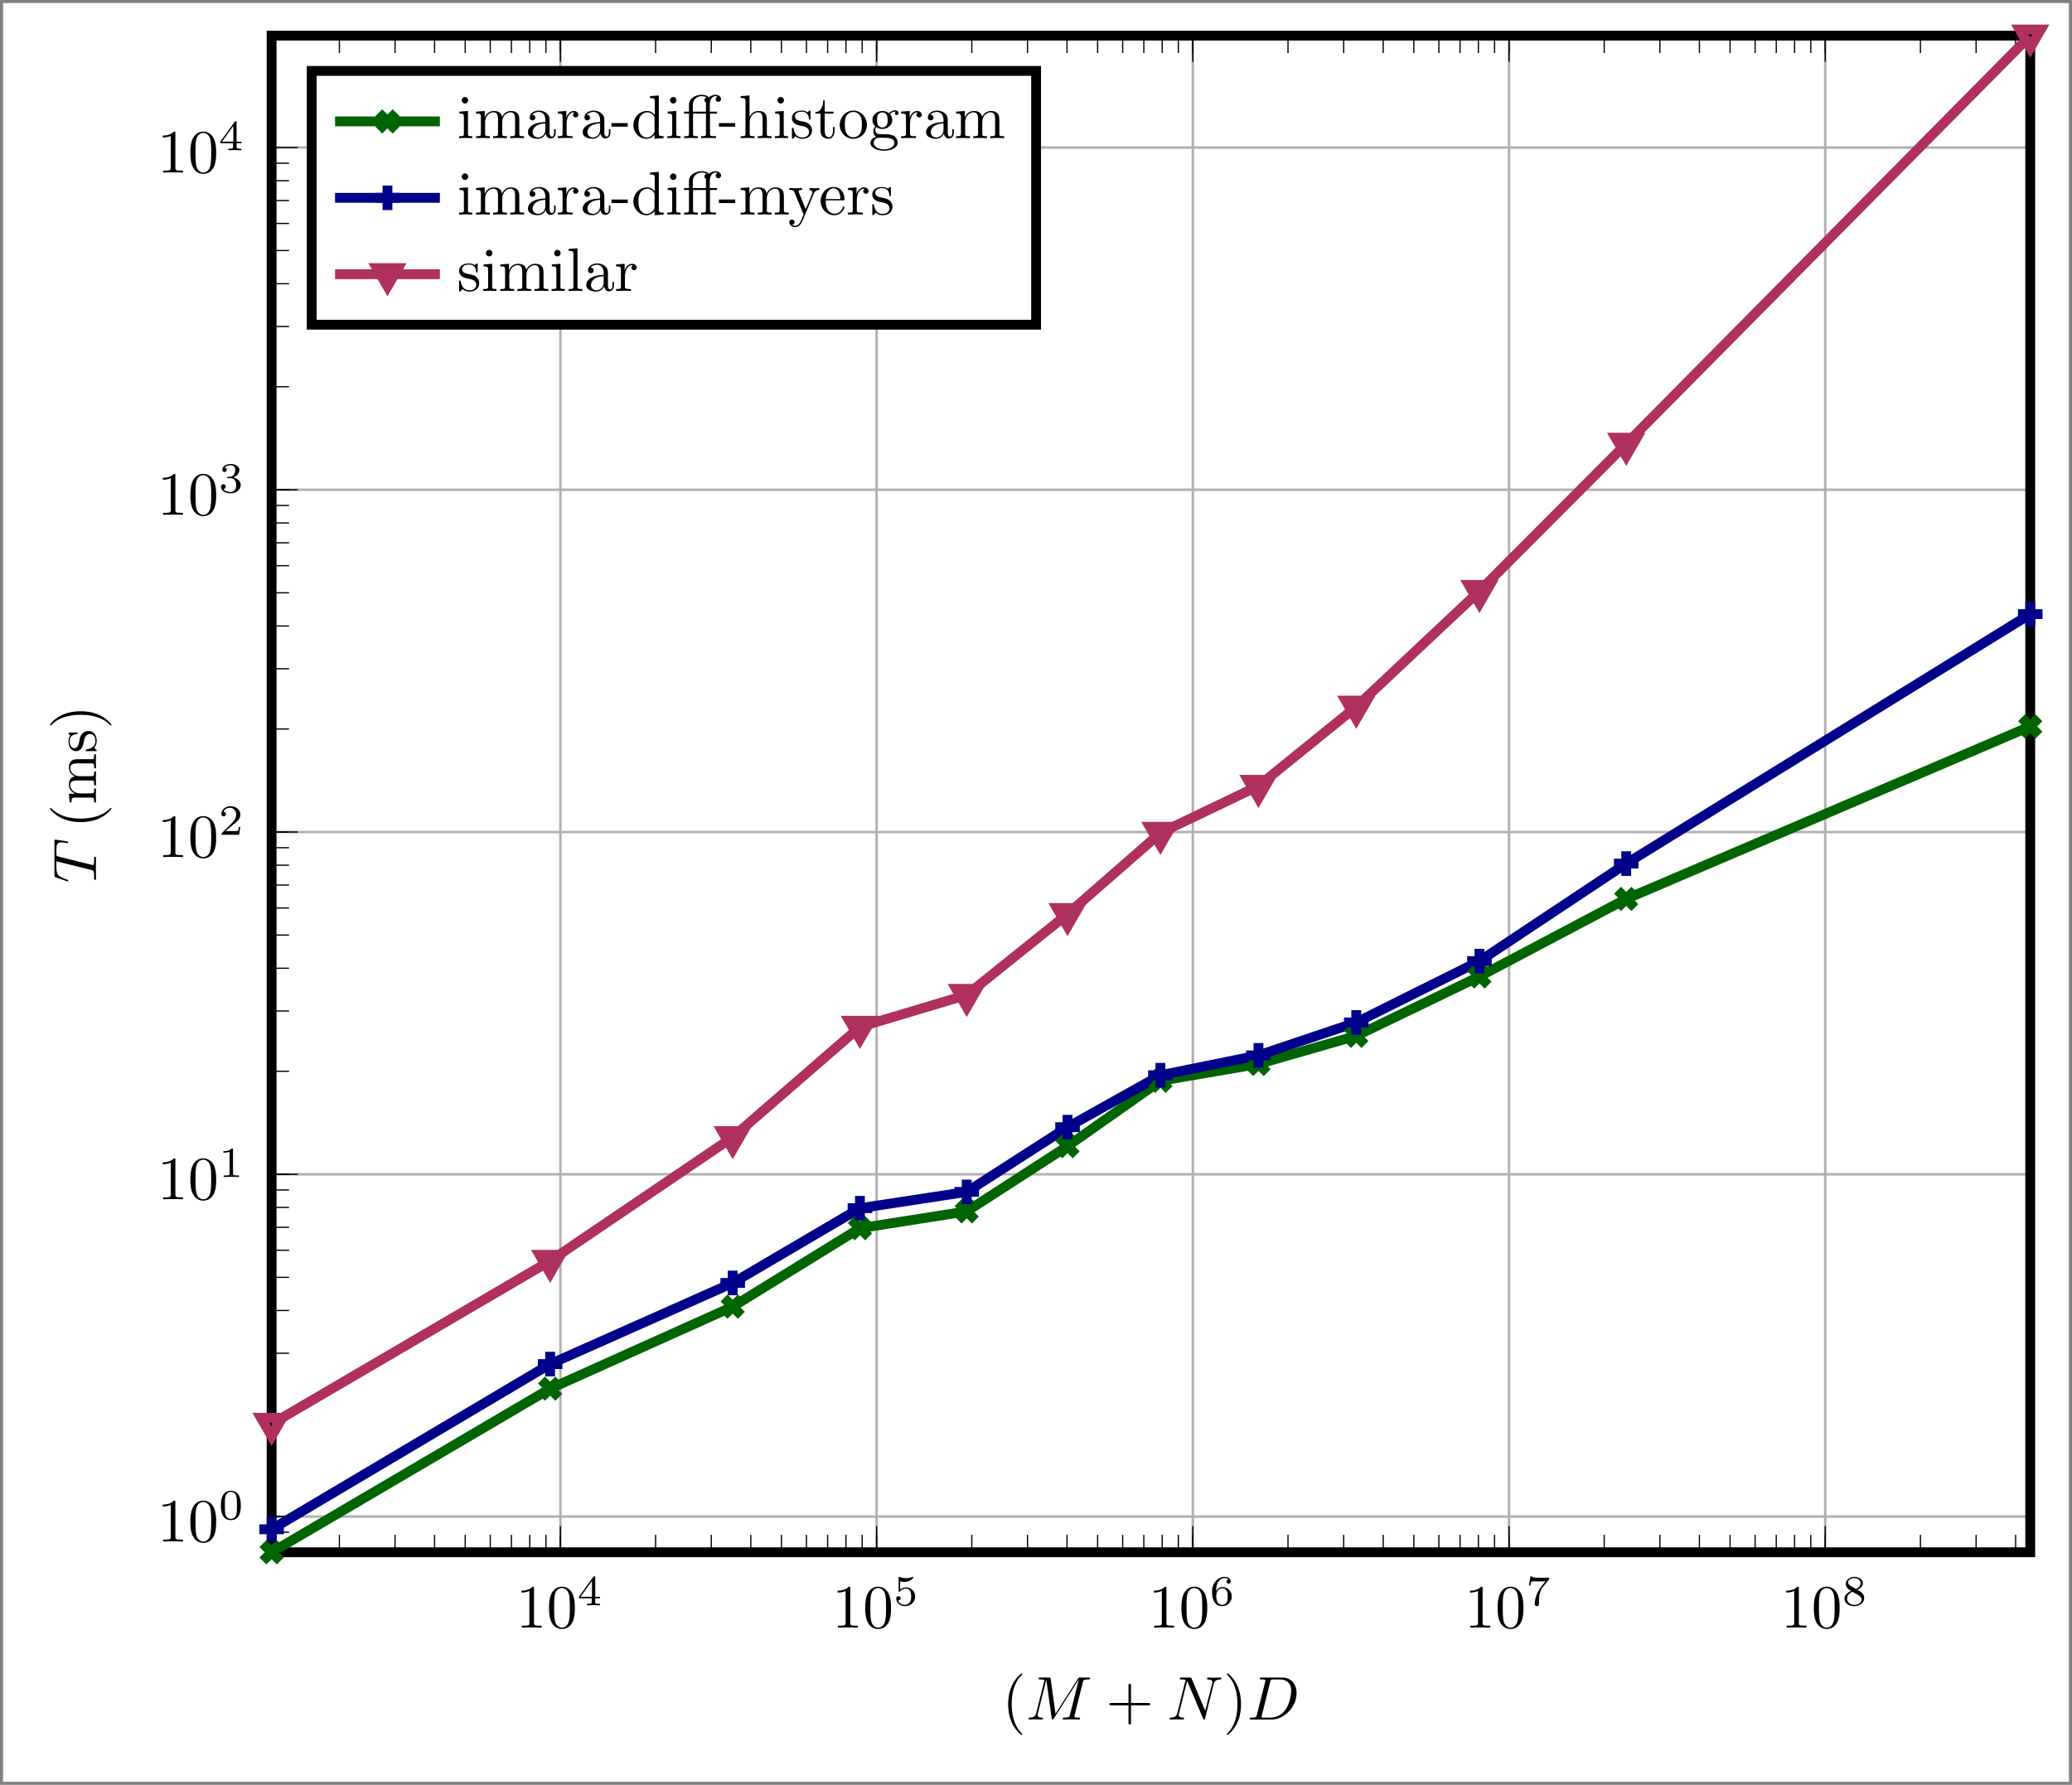
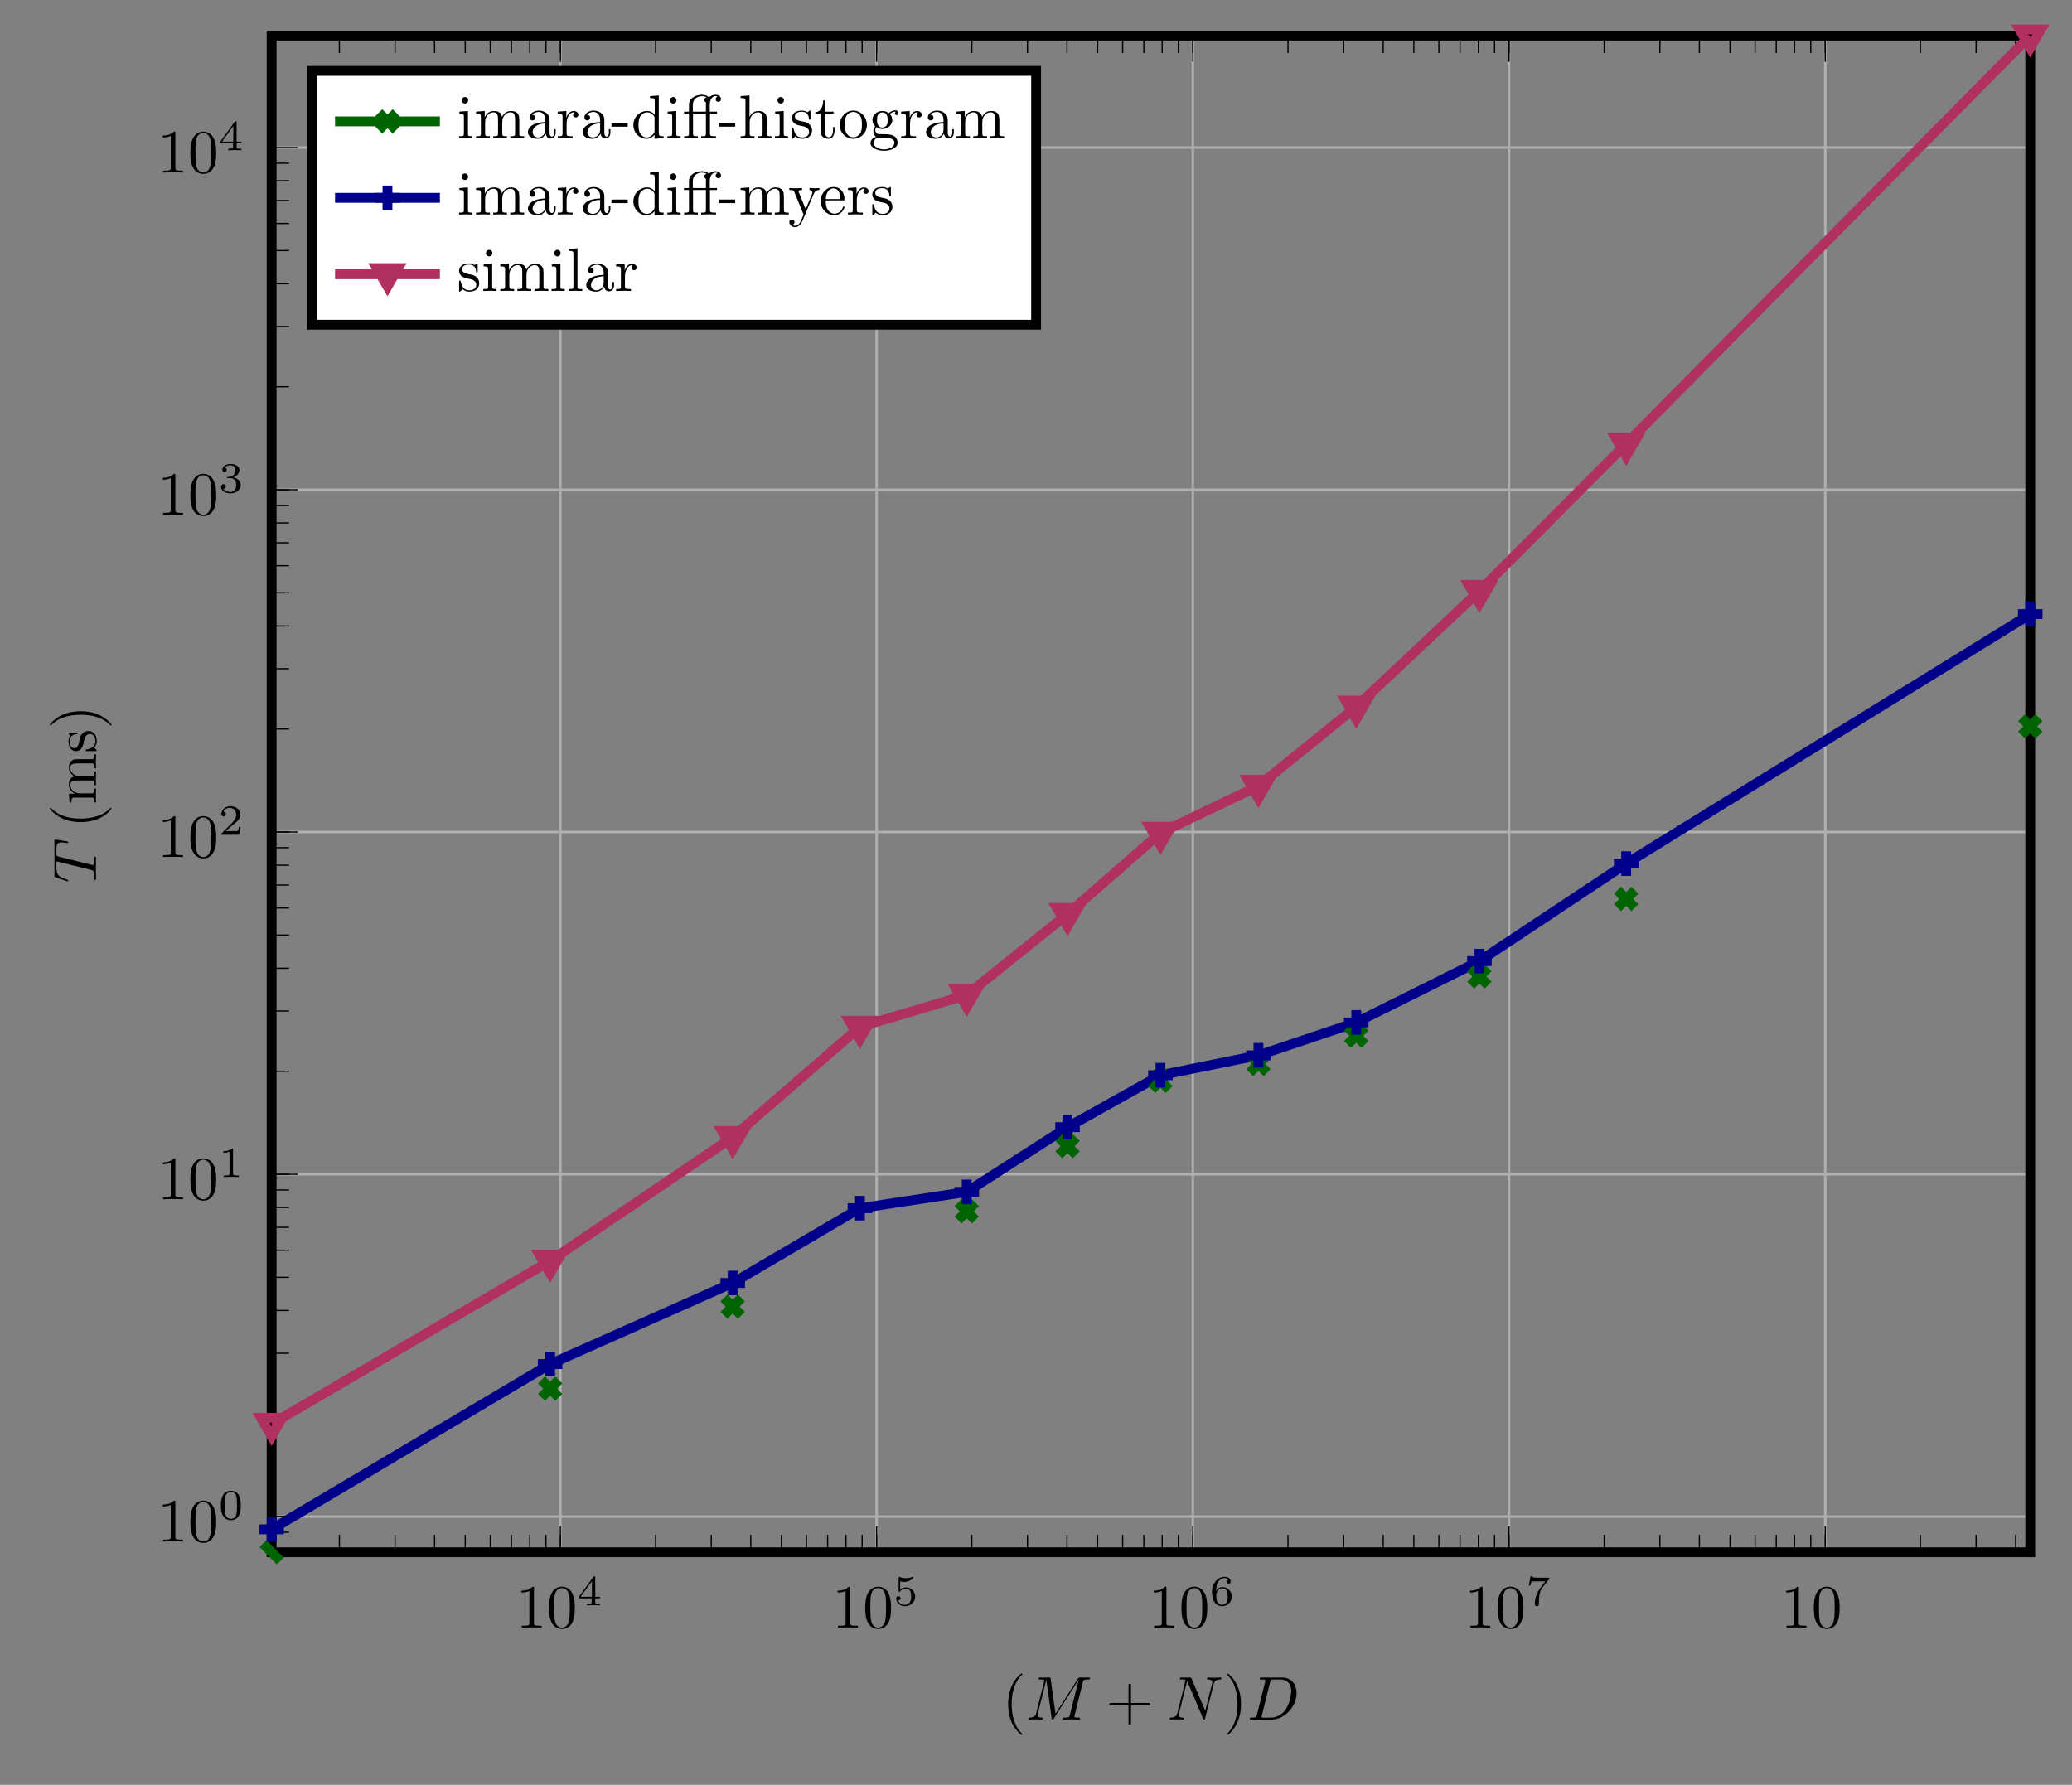
<svg xmlns="http://www.w3.org/2000/svg" xmlns:xlink="http://www.w3.org/1999/xlink" width="336.123" height="289.581" viewBox="0 0 336.123 289.581">
  <rect x="0" y="0" width="336.123" height="289.581" fill="#808080" stroke="none" />
  <defs>
    <g>
      <g id="glyph-0-0">
</g>
      <g id="glyph-0-1">
        <path d="M 2.938 -6.375 C 2.938 -6.625 2.938 -6.641 2.703 -6.641 C 2.078 -6 1.203 -6 0.891 -6 L 0.891 -5.688 C 1.094 -5.688 1.672 -5.688 2.188 -5.953 L 2.188 -0.781 C 2.188 -0.422 2.156 -0.312 1.266 -0.312 L 0.953 -0.312 L 0.953 0 C 1.297 -0.031 2.156 -0.031 2.562 -0.031 C 2.953 -0.031 3.828 -0.031 4.172 0 L 4.172 -0.312 L 3.859 -0.312 C 2.953 -0.312 2.938 -0.422 2.938 -0.781 Z M 2.938 -6.375 " />
      </g>
      <g id="glyph-0-2">
        <path d="M 4.578 -3.188 C 4.578 -3.984 4.531 -4.781 4.188 -5.516 C 3.734 -6.484 2.906 -6.641 2.5 -6.641 C 1.891 -6.641 1.172 -6.375 0.75 -5.453 C 0.438 -4.766 0.391 -3.984 0.391 -3.188 C 0.391 -2.438 0.422 -1.547 0.844 -0.781 C 1.266 0.016 2 0.219 2.484 0.219 C 3.016 0.219 3.781 0.016 4.219 -0.938 C 4.531 -1.625 4.578 -2.406 4.578 -3.188 Z M 2.484 0 C 2.094 0 1.5 -0.25 1.328 -1.203 C 1.219 -1.797 1.219 -2.719 1.219 -3.312 C 1.219 -3.953 1.219 -4.609 1.297 -5.141 C 1.484 -6.328 2.234 -6.422 2.484 -6.422 C 2.812 -6.422 3.469 -6.234 3.656 -5.25 C 3.766 -4.688 3.766 -3.938 3.766 -3.312 C 3.766 -2.562 3.766 -1.891 3.656 -1.25 C 3.5 -0.297 2.938 0 2.484 0 Z M 2.484 0 " />
      </g>
      <g id="glyph-0-3">
        <path d="M 3.297 2.391 C 3.297 2.359 3.297 2.344 3.125 2.172 C 1.891 0.922 1.562 -0.969 1.562 -2.5 C 1.562 -4.234 1.938 -5.969 3.172 -7.203 C 3.297 -7.328 3.297 -7.344 3.297 -7.375 C 3.297 -7.453 3.266 -7.484 3.203 -7.484 C 3.094 -7.484 2.203 -6.797 1.609 -5.531 C 1.109 -4.438 0.984 -3.328 0.984 -2.5 C 0.984 -1.719 1.094 -0.516 1.641 0.625 C 2.25 1.844 3.094 2.5 3.203 2.5 C 3.266 2.5 3.297 2.469 3.297 2.391 Z M 3.297 2.391 " />
      </g>
      <g id="glyph-0-4">
        <path d="M 4.078 -2.297 L 6.859 -2.297 C 7 -2.297 7.188 -2.297 7.188 -2.5 C 7.188 -2.688 7 -2.688 6.859 -2.688 L 4.078 -2.688 L 4.078 -5.484 C 4.078 -5.625 4.078 -5.812 3.875 -5.812 C 3.672 -5.812 3.672 -5.625 3.672 -5.484 L 3.672 -2.688 L 0.891 -2.688 C 0.75 -2.688 0.562 -2.688 0.562 -2.5 C 0.562 -2.297 0.75 -2.297 0.891 -2.297 L 3.672 -2.297 L 3.672 0.5 C 3.672 0.641 3.672 0.828 3.875 0.828 C 4.078 0.828 4.078 0.641 4.078 0.5 Z M 4.078 -2.297 " />
      </g>
      <g id="glyph-0-5">
        <path d="M 2.875 -2.5 C 2.875 -3.266 2.766 -4.469 2.219 -5.609 C 1.625 -6.828 0.766 -7.484 0.672 -7.484 C 0.609 -7.484 0.562 -7.438 0.562 -7.375 C 0.562 -7.344 0.562 -7.328 0.75 -7.141 C 1.734 -6.156 2.297 -4.578 2.297 -2.5 C 2.297 -0.781 1.938 0.969 0.703 2.219 C 0.562 2.344 0.562 2.359 0.562 2.391 C 0.562 2.453 0.609 2.5 0.672 2.5 C 0.766 2.5 1.672 1.812 2.25 0.547 C 2.766 -0.547 2.875 -1.656 2.875 -2.5 Z M 2.875 -2.5 " />
      </g>
      <g id="glyph-0-6">
        <path d="M 1.766 -4.406 L 0.375 -4.297 L 0.375 -3.984 C 1.016 -3.984 1.109 -3.922 1.109 -3.438 L 1.109 -0.75 C 1.109 -0.312 1 -0.312 0.328 -0.312 L 0.328 0 C 0.641 -0.016 1.188 -0.031 1.422 -0.031 C 1.781 -0.031 2.125 -0.016 2.469 0 L 2.469 -0.312 C 1.797 -0.312 1.766 -0.359 1.766 -0.75 Z M 1.797 -6.141 C 1.797 -6.453 1.562 -6.672 1.281 -6.672 C 0.969 -6.672 0.75 -6.406 0.75 -6.141 C 0.75 -5.875 0.969 -5.609 1.281 -5.609 C 1.562 -5.609 1.797 -5.828 1.797 -6.141 Z M 1.797 -6.141 " />
      </g>
      <g id="glyph-0-7">
        <path d="M 1.094 -3.422 L 1.094 -0.75 C 1.094 -0.312 0.984 -0.312 0.312 -0.312 L 0.312 0 C 0.672 -0.016 1.172 -0.031 1.453 -0.031 C 1.703 -0.031 2.219 -0.016 2.562 0 L 2.562 -0.312 C 1.891 -0.312 1.781 -0.312 1.781 -0.75 L 1.781 -2.594 C 1.781 -3.625 2.5 -4.188 3.125 -4.188 C 3.766 -4.188 3.875 -3.656 3.875 -3.078 L 3.875 -0.75 C 3.875 -0.312 3.766 -0.312 3.094 -0.312 L 3.094 0 C 3.438 -0.016 3.953 -0.031 4.219 -0.031 C 4.469 -0.031 5 -0.016 5.328 0 L 5.328 -0.312 C 4.672 -0.312 4.562 -0.312 4.562 -0.75 L 4.562 -2.594 C 4.562 -3.625 5.266 -4.188 5.906 -4.188 C 6.531 -4.188 6.641 -3.656 6.641 -3.078 L 6.641 -0.75 C 6.641 -0.312 6.531 -0.312 5.859 -0.312 L 5.859 0 C 6.203 -0.016 6.719 -0.031 6.984 -0.031 C 7.25 -0.031 7.766 -0.016 8.109 0 L 8.109 -0.312 C 7.594 -0.312 7.344 -0.312 7.328 -0.609 L 7.328 -2.516 C 7.328 -3.375 7.328 -3.672 7.016 -4.031 C 6.875 -4.203 6.547 -4.406 5.969 -4.406 C 5.141 -4.406 4.688 -3.812 4.531 -3.422 C 4.391 -4.297 3.656 -4.406 3.203 -4.406 C 2.469 -4.406 2 -3.984 1.719 -3.359 L 1.719 -4.406 L 0.312 -4.297 L 0.312 -3.984 C 1.016 -3.984 1.094 -3.922 1.094 -3.422 Z M 1.094 -3.422 " />
      </g>
      <g id="glyph-0-8">
        <path d="M 3.312 -0.75 C 3.359 -0.359 3.625 0.062 4.094 0.062 C 4.312 0.062 4.922 -0.078 4.922 -0.891 L 4.922 -1.453 L 4.672 -1.453 L 4.672 -0.891 C 4.672 -0.312 4.422 -0.25 4.312 -0.25 C 3.984 -0.25 3.938 -0.703 3.938 -0.75 L 3.938 -2.734 C 3.938 -3.156 3.938 -3.547 3.578 -3.922 C 3.188 -4.312 2.688 -4.469 2.219 -4.469 C 1.391 -4.469 0.703 -4 0.703 -3.344 C 0.703 -3.047 0.906 -2.875 1.172 -2.875 C 1.453 -2.875 1.625 -3.078 1.625 -3.328 C 1.625 -3.453 1.578 -3.781 1.109 -3.781 C 1.391 -4.141 1.875 -4.25 2.188 -4.25 C 2.688 -4.25 3.25 -3.859 3.25 -2.969 L 3.25 -2.609 C 2.734 -2.578 2.047 -2.547 1.422 -2.25 C 0.672 -1.906 0.422 -1.391 0.422 -0.953 C 0.422 -0.141 1.391 0.109 2.016 0.109 C 2.672 0.109 3.125 -0.297 3.312 -0.75 Z M 3.25 -2.391 L 3.25 -1.391 C 3.25 -0.453 2.531 -0.109 2.078 -0.109 C 1.594 -0.109 1.188 -0.453 1.188 -0.953 C 1.188 -1.5 1.609 -2.328 3.25 -2.391 Z M 3.25 -2.391 " />
      </g>
      <g id="glyph-0-9">
        <path d="M 1.672 -3.312 L 1.672 -4.406 L 0.281 -4.297 L 0.281 -3.984 C 0.984 -3.984 1.062 -3.922 1.062 -3.422 L 1.062 -0.75 C 1.062 -0.312 0.953 -0.312 0.281 -0.312 L 0.281 0 C 0.672 -0.016 1.141 -0.031 1.422 -0.031 C 1.812 -0.031 2.281 -0.031 2.688 0 L 2.688 -0.312 L 2.469 -0.312 C 1.734 -0.312 1.719 -0.422 1.719 -0.781 L 1.719 -2.312 C 1.719 -3.297 2.141 -4.188 2.891 -4.188 C 2.953 -4.188 2.984 -4.188 3 -4.172 C 2.969 -4.172 2.766 -4.047 2.766 -3.781 C 2.766 -3.516 2.984 -3.359 3.203 -3.359 C 3.375 -3.359 3.625 -3.484 3.625 -3.797 C 3.625 -4.109 3.312 -4.406 2.891 -4.406 C 2.156 -4.406 1.797 -3.734 1.672 -3.312 Z M 1.672 -3.312 " />
      </g>
      <g id="glyph-0-10">
        <path d="M 2.75 -1.859 L 2.75 -2.438 L 0.109 -2.438 L 0.109 -1.859 Z M 2.75 -1.859 " />
      </g>
      <g id="glyph-0-11">
        <path d="M 3.781 -0.547 L 3.781 0.109 L 5.25 0 L 5.25 -0.312 C 4.562 -0.312 4.469 -0.375 4.469 -0.875 L 4.469 -6.922 L 3.047 -6.812 L 3.047 -6.5 C 3.734 -6.5 3.812 -6.438 3.812 -5.938 L 3.812 -3.781 C 3.531 -4.141 3.094 -4.406 2.562 -4.406 C 1.391 -4.406 0.344 -3.422 0.344 -2.141 C 0.344 -0.875 1.312 0.109 2.453 0.109 C 3.094 0.109 3.531 -0.234 3.781 -0.547 Z M 3.781 -3.219 L 3.781 -1.172 C 3.781 -1 3.781 -0.984 3.672 -0.812 C 3.375 -0.328 2.938 -0.109 2.5 -0.109 C 2.047 -0.109 1.688 -0.375 1.453 -0.75 C 1.203 -1.156 1.172 -1.719 1.172 -2.141 C 1.172 -2.5 1.188 -3.094 1.469 -3.547 C 1.688 -3.859 2.062 -4.188 2.609 -4.188 C 2.953 -4.188 3.375 -4.031 3.672 -3.594 C 3.781 -3.422 3.781 -3.406 3.781 -3.219 Z M 3.781 -3.219 " />
      </g>
      <g id="glyph-0-12">
        <path d="M 4.469 -3.984 L 5.609 -3.984 L 5.609 -4.297 L 4.438 -4.297 L 4.438 -5.453 C 4.438 -6.344 4.922 -6.812 5.359 -6.812 C 5.391 -6.812 5.547 -6.812 5.688 -6.734 C 5.578 -6.703 5.391 -6.562 5.391 -6.312 C 5.391 -6.094 5.547 -5.891 5.828 -5.891 C 6.109 -5.891 6.266 -6.094 6.266 -6.328 C 6.266 -6.688 5.906 -7.031 5.359 -7.031 C 4.766 -7.031 4.328 -6.656 4.281 -6.609 C 3.984 -6.984 3.422 -7.031 3.156 -7.031 C 2.219 -7.031 1.062 -6.516 1.062 -5.438 L 1.062 -4.297 L 0.266 -4.297 L 0.266 -3.984 L 1.062 -3.984 L 1.062 -0.75 C 1.062 -0.312 0.953 -0.312 0.281 -0.312 L 0.281 0 C 0.609 -0.016 1.141 -0.031 1.391 -0.031 C 1.641 -0.031 2.125 -0.016 2.5 0 L 2.5 -0.312 C 1.828 -0.312 1.719 -0.312 1.719 -0.75 L 1.719 -3.984 L 3.812 -3.984 L 3.812 -0.75 C 3.812 -0.312 3.703 -0.312 3.031 -0.312 L 3.031 0 C 3.422 -0.016 3.891 -0.031 4.172 -0.031 C 4.562 -0.031 5.031 -0.031 5.438 0 L 5.438 -0.312 L 5.219 -0.312 C 4.484 -0.312 4.469 -0.422 4.469 -0.781 Z M 1.688 -4.297 L 1.688 -5.422 C 1.688 -6.391 2.5 -6.812 3.156 -6.812 C 3.641 -6.812 3.922 -6.625 3.922 -6.625 L 3.922 -6.609 C 3.766 -6.594 3.562 -6.453 3.562 -6.188 C 3.562 -6.125 3.562 -5.875 3.844 -5.781 C 3.812 -5.656 3.812 -5.562 3.812 -5.438 L 3.812 -4.297 Z M 1.688 -4.297 " />
      </g>
      <g id="glyph-0-13">
        <path d="M 1.094 -0.75 C 1.094 -0.312 0.984 -0.312 0.312 -0.312 L 0.312 0 C 0.672 -0.016 1.172 -0.031 1.453 -0.031 C 1.703 -0.031 2.219 -0.016 2.562 0 L 2.562 -0.312 C 1.891 -0.312 1.781 -0.312 1.781 -0.75 L 1.781 -2.594 C 1.781 -3.625 2.5 -4.188 3.125 -4.188 C 3.766 -4.188 3.875 -3.656 3.875 -3.078 L 3.875 -0.75 C 3.875 -0.312 3.766 -0.312 3.094 -0.312 L 3.094 0 C 3.438 -0.016 3.953 -0.031 4.219 -0.031 C 4.469 -0.031 5 -0.016 5.328 0 L 5.328 -0.312 C 4.812 -0.312 4.562 -0.312 4.562 -0.609 L 4.562 -2.516 C 4.562 -3.375 4.562 -3.672 4.25 -4.031 C 4.109 -4.203 3.781 -4.406 3.203 -4.406 C 2.359 -4.406 1.922 -3.812 1.75 -3.422 L 1.75 -6.922 L 0.312 -6.812 L 0.312 -6.5 C 1.016 -6.5 1.094 -6.438 1.094 -5.938 Z M 1.094 -0.75 " />
      </g>
      <g id="glyph-0-14">
        <path d="M 2.078 -1.938 C 2.297 -1.891 3.109 -1.734 3.109 -1.016 C 3.109 -0.516 2.766 -0.109 1.984 -0.109 C 1.141 -0.109 0.781 -0.672 0.594 -1.531 C 0.562 -1.656 0.562 -1.688 0.453 -1.688 C 0.328 -1.688 0.328 -1.625 0.328 -1.453 L 0.328 -0.125 C 0.328 0.047 0.328 0.109 0.438 0.109 C 0.484 0.109 0.5 0.094 0.688 -0.094 C 0.703 -0.109 0.703 -0.125 0.891 -0.312 C 1.328 0.094 1.781 0.109 1.984 0.109 C 3.125 0.109 3.594 -0.562 3.594 -1.281 C 3.594 -1.797 3.297 -2.109 3.172 -2.219 C 2.844 -2.547 2.453 -2.625 2.031 -2.703 C 1.469 -2.812 0.812 -2.938 0.812 -3.516 C 0.812 -3.875 1.062 -4.281 1.922 -4.281 C 3.016 -4.281 3.078 -3.375 3.094 -3.078 C 3.094 -2.984 3.188 -2.984 3.203 -2.984 C 3.344 -2.984 3.344 -3.031 3.344 -3.219 L 3.344 -4.234 C 3.344 -4.391 3.344 -4.469 3.234 -4.469 C 3.188 -4.469 3.156 -4.469 3.031 -4.344 C 3 -4.312 2.906 -4.219 2.859 -4.188 C 2.484 -4.469 2.078 -4.469 1.922 -4.469 C 0.703 -4.469 0.328 -3.797 0.328 -3.234 C 0.328 -2.891 0.484 -2.609 0.75 -2.391 C 1.078 -2.141 1.359 -2.078 2.078 -1.938 Z M 2.078 -1.938 " />
      </g>
      <g id="glyph-0-15">
        <path d="M 1.719 -3.984 L 3.156 -3.984 L 3.156 -4.297 L 1.719 -4.297 L 1.719 -6.125 L 1.469 -6.125 C 1.469 -5.312 1.172 -4.25 0.188 -4.203 L 0.188 -3.984 L 1.031 -3.984 L 1.031 -1.234 C 1.031 -0.016 1.969 0.109 2.328 0.109 C 3.031 0.109 3.312 -0.594 3.312 -1.234 L 3.312 -1.797 L 3.062 -1.797 L 3.062 -1.25 C 3.062 -0.516 2.766 -0.141 2.391 -0.141 C 1.719 -0.141 1.719 -1.047 1.719 -1.219 Z M 1.719 -3.984 " />
      </g>
      <g id="glyph-0-16">
        <path d="M 4.688 -2.141 C 4.688 -3.406 3.703 -4.469 2.5 -4.469 C 1.25 -4.469 0.281 -3.375 0.281 -2.141 C 0.281 -0.844 1.312 0.109 2.484 0.109 C 3.688 0.109 4.688 -0.875 4.688 -2.141 Z M 2.5 -0.141 C 2.062 -0.141 1.625 -0.344 1.359 -0.812 C 1.109 -1.25 1.109 -1.859 1.109 -2.219 C 1.109 -2.609 1.109 -3.141 1.344 -3.578 C 1.609 -4.031 2.078 -4.25 2.484 -4.25 C 2.922 -4.25 3.344 -4.031 3.609 -3.594 C 3.875 -3.172 3.875 -2.594 3.875 -2.219 C 3.875 -1.859 3.875 -1.312 3.656 -0.875 C 3.422 -0.422 2.984 -0.141 2.5 -0.141 Z M 2.5 -0.141 " />
      </g>
      <g id="glyph-0-17">
        <path d="M 2.219 -1.719 C 1.344 -1.719 1.344 -2.719 1.344 -2.938 C 1.344 -3.203 1.359 -3.531 1.5 -3.781 C 1.578 -3.891 1.812 -4.172 2.219 -4.172 C 3.078 -4.172 3.078 -3.188 3.078 -2.953 C 3.078 -2.688 3.078 -2.359 2.922 -2.109 C 2.844 -2 2.609 -1.719 2.219 -1.719 Z M 1.062 -1.328 C 1.062 -1.359 1.062 -1.594 1.219 -1.797 C 1.609 -1.516 2.031 -1.484 2.219 -1.484 C 3.141 -1.484 3.828 -2.172 3.828 -2.938 C 3.828 -3.312 3.672 -3.672 3.422 -3.906 C 3.781 -4.25 4.141 -4.297 4.312 -4.297 C 4.344 -4.297 4.391 -4.297 4.422 -4.281 C 4.312 -4.25 4.25 -4.141 4.25 -4.016 C 4.25 -3.844 4.391 -3.734 4.547 -3.734 C 4.641 -3.734 4.828 -3.797 4.828 -4.031 C 4.828 -4.203 4.719 -4.516 4.328 -4.516 C 4.125 -4.516 3.688 -4.453 3.266 -4.047 C 2.844 -4.375 2.438 -4.406 2.219 -4.406 C 1.281 -4.406 0.594 -3.719 0.594 -2.953 C 0.594 -2.516 0.812 -2.141 1.062 -1.922 C 0.938 -1.781 0.75 -1.453 0.75 -1.094 C 0.75 -0.781 0.891 -0.406 1.203 -0.203 C 0.594 -0.047 0.281 0.391 0.281 0.781 C 0.281 1.5 1.266 2.047 2.484 2.047 C 3.656 2.047 4.688 1.547 4.688 0.766 C 4.688 0.422 4.562 -0.094 4.047 -0.375 C 3.516 -0.641 2.938 -0.641 2.328 -0.641 C 2.078 -0.641 1.656 -0.641 1.578 -0.656 C 1.266 -0.703 1.062 -1 1.062 -1.328 Z M 2.5 1.828 C 1.484 1.828 0.797 1.312 0.797 0.781 C 0.797 0.328 1.172 -0.047 1.609 -0.062 L 2.203 -0.062 C 3.062 -0.062 4.172 -0.062 4.172 0.781 C 4.172 1.328 3.469 1.828 2.5 1.828 Z M 2.5 1.828 " />
      </g>
      <g id="glyph-0-18">
        <path d="M 4.141 -3.344 C 4.391 -3.984 4.906 -3.984 5.062 -3.984 L 5.062 -4.297 C 4.828 -4.281 4.547 -4.266 4.312 -4.266 C 4.141 -4.266 3.672 -4.281 3.453 -4.297 L 3.453 -3.984 C 3.766 -3.984 3.922 -3.812 3.922 -3.562 C 3.922 -3.453 3.906 -3.438 3.859 -3.312 L 2.844 -0.875 L 1.75 -3.547 C 1.703 -3.656 1.688 -3.688 1.688 -3.734 C 1.688 -3.984 2.047 -3.984 2.25 -3.984 L 2.25 -4.297 C 1.984 -4.281 1.328 -4.266 1.156 -4.266 C 0.891 -4.266 0.484 -4.281 0.188 -4.297 L 0.188 -3.984 C 0.672 -3.984 0.859 -3.984 1 -3.641 L 2.5 0 C 2.438 0.125 2.297 0.453 2.25 0.594 C 2.031 1.141 1.75 1.828 1.109 1.828 C 1.062 1.828 0.828 1.828 0.641 1.641 C 0.953 1.609 1.031 1.391 1.031 1.219 C 1.031 0.969 0.844 0.812 0.609 0.812 C 0.406 0.812 0.188 0.938 0.188 1.234 C 0.188 1.688 0.609 2.047 1.109 2.047 C 1.734 2.047 2.141 1.469 2.375 0.906 Z M 4.141 -3.344 " />
      </g>
      <g id="glyph-0-19">
        <path d="M 1.109 -2.516 C 1.172 -4 2.016 -4.25 2.359 -4.25 C 3.375 -4.25 3.484 -2.906 3.484 -2.516 Z M 1.109 -2.297 L 3.891 -2.297 C 4.109 -2.297 4.141 -2.297 4.141 -2.516 C 4.141 -3.5 3.594 -4.469 2.359 -4.469 C 1.203 -4.469 0.281 -3.438 0.281 -2.188 C 0.281 -0.859 1.328 0.109 2.469 0.109 C 3.688 0.109 4.141 -1 4.141 -1.188 C 4.141 -1.281 4.062 -1.312 4 -1.312 C 3.922 -1.312 3.891 -1.25 3.875 -1.172 C 3.531 -0.141 2.625 -0.141 2.531 -0.141 C 2.031 -0.141 1.641 -0.438 1.406 -0.812 C 1.109 -1.281 1.109 -1.938 1.109 -2.297 Z M 1.109 -2.297 " />
      </g>
      <g id="glyph-0-20">
        <path d="M 1.766 -6.922 L 0.328 -6.812 L 0.328 -6.5 C 1.031 -6.5 1.109 -6.438 1.109 -5.938 L 1.109 -0.75 C 1.109 -0.312 1 -0.312 0.328 -0.312 L 0.328 0 C 0.656 -0.016 1.188 -0.031 1.438 -0.031 C 1.688 -0.031 2.172 -0.016 2.547 0 L 2.547 -0.312 C 1.875 -0.312 1.766 -0.312 1.766 -0.75 Z M 1.766 -6.922 " />
      </g>
      <g id="glyph-1-0">
</g>
      <g id="glyph-1-1">
        <path d="M 3.688 -1.141 L 3.688 -1.391 L 2.906 -1.391 L 2.906 -4.5 C 2.906 -4.641 2.906 -4.703 2.766 -4.703 C 2.672 -4.703 2.641 -4.703 2.578 -4.594 L 0.266 -1.391 L 0.266 -1.141 L 2.328 -1.141 L 2.328 -0.578 C 2.328 -0.328 2.328 -0.25 1.75 -0.25 L 1.562 -0.25 L 1.562 0 C 1.922 -0.016 2.359 -0.031 2.609 -0.031 C 2.875 -0.031 3.312 -0.016 3.672 0 L 3.672 -0.25 L 3.484 -0.25 C 2.906 -0.25 2.906 -0.328 2.906 -0.578 L 2.906 -1.141 Z M 2.375 -3.938 L 2.375 -1.391 L 0.531 -1.391 Z M 2.375 -3.938 " />
      </g>
      <g id="glyph-1-2">
        <path d="M 1.078 -3.891 C 1.438 -3.797 1.641 -3.797 1.75 -3.797 C 2.672 -3.797 3.219 -4.422 3.219 -4.531 C 3.219 -4.609 3.172 -4.625 3.141 -4.625 C 3.125 -4.625 3.109 -4.625 3.078 -4.609 C 2.906 -4.547 2.547 -4.406 2.031 -4.406 C 1.828 -4.406 1.469 -4.422 1.016 -4.594 C 0.938 -4.625 0.922 -4.625 0.922 -4.625 C 0.828 -4.625 0.828 -4.547 0.828 -4.438 L 0.828 -2.391 C 0.828 -2.266 0.828 -2.188 0.938 -2.188 C 1 -2.188 1.016 -2.188 1.078 -2.281 C 1.375 -2.656 1.812 -2.719 2.047 -2.719 C 2.469 -2.719 2.656 -2.391 2.688 -2.328 C 2.812 -2.094 2.859 -1.828 2.859 -1.422 C 2.859 -1.219 2.859 -0.812 2.641 -0.5 C 2.469 -0.25 2.172 -0.078 1.828 -0.078 C 1.375 -0.078 0.906 -0.328 0.734 -0.797 C 1 -0.781 1.141 -0.953 1.141 -1.141 C 1.141 -1.438 0.875 -1.484 0.781 -1.484 C 0.781 -1.484 0.438 -1.484 0.438 -1.109 C 0.438 -0.484 1.016 0.141 1.844 0.141 C 2.734 0.141 3.516 -0.516 3.516 -1.406 C 3.516 -2.188 2.922 -2.906 2.062 -2.906 C 1.75 -2.906 1.391 -2.844 1.078 -2.578 Z M 1.078 -3.891 " />
      </g>
      <g id="glyph-1-3">
        <path d="M 1.047 -2.281 C 1.047 -2.844 1.094 -3.359 1.359 -3.797 C 1.594 -4.172 1.969 -4.422 2.422 -4.422 C 2.625 -4.422 2.906 -4.375 3.047 -4.188 C 2.875 -4.172 2.719 -4.047 2.719 -3.844 C 2.719 -3.672 2.844 -3.516 3.047 -3.516 C 3.266 -3.516 3.391 -3.656 3.391 -3.859 C 3.391 -4.266 3.094 -4.625 2.406 -4.625 C 1.406 -4.625 0.375 -3.703 0.375 -2.203 C 0.375 -0.406 1.219 0.141 2 0.141 C 2.844 0.141 3.578 -0.516 3.578 -1.422 C 3.578 -2.312 2.875 -2.969 2.062 -2.969 C 1.5 -2.969 1.203 -2.594 1.047 -2.281 Z M 2 -0.078 C 1.641 -0.078 1.375 -0.281 1.219 -0.594 C 1.125 -0.797 1.062 -1.156 1.062 -1.562 C 1.062 -2.25 1.469 -2.766 2.031 -2.766 C 2.344 -2.766 2.562 -2.641 2.734 -2.391 C 2.906 -2.125 2.906 -1.828 2.906 -1.422 C 2.906 -1.031 2.906 -0.734 2.719 -0.453 C 2.562 -0.219 2.328 -0.078 2 -0.078 Z M 2 -0.078 " />
      </g>
      <g id="glyph-1-4">
        <path d="M 3.734 -4.203 C 3.797 -4.297 3.797 -4.312 3.797 -4.484 L 1.969 -4.484 C 1.688 -4.484 1.609 -4.5 1.359 -4.516 C 1 -4.547 0.984 -4.594 0.969 -4.703 L 0.734 -4.703 L 0.484 -3.219 L 0.719 -3.219 C 0.734 -3.328 0.812 -3.781 0.922 -3.859 C 0.969 -3.891 1.547 -3.891 1.641 -3.891 L 3.156 -3.891 C 2.938 -3.609 2.578 -3.172 2.438 -2.969 C 1.531 -1.781 1.438 -0.672 1.438 -0.266 C 1.438 -0.188 1.438 0.141 1.766 0.141 C 2.109 0.141 2.109 -0.172 2.109 -0.266 L 2.109 -0.547 C 2.109 -1.891 2.391 -2.516 2.688 -2.891 Z M 3.734 -4.203 " />
      </g>
      <g id="glyph-1-5">
-         <path d="M 2.469 -2.516 C 3.016 -2.781 3.359 -3.109 3.359 -3.594 C 3.359 -4.266 2.656 -4.625 1.984 -4.625 C 1.219 -4.625 0.594 -4.125 0.594 -3.469 C 0.594 -3.141 0.75 -2.906 0.875 -2.766 C 1 -2.609 1.047 -2.578 1.453 -2.344 C 1.062 -2.172 0.375 -1.797 0.375 -1.062 C 0.375 -0.297 1.172 0.141 1.969 0.141 C 2.859 0.141 3.578 -0.422 3.578 -1.172 C 3.578 -1.641 3.312 -2.031 2.906 -2.266 C 2.812 -2.328 2.578 -2.453 2.469 -2.516 Z M 1.344 -3.172 C 1.156 -3.281 0.969 -3.469 0.969 -3.734 C 0.969 -4.172 1.469 -4.422 1.969 -4.422 C 2.516 -4.422 3 -4.078 3 -3.594 C 3 -2.969 2.266 -2.656 2.266 -2.656 C 2.25 -2.656 2.234 -2.656 2.188 -2.688 Z M 1.672 -2.203 L 2.641 -1.656 C 2.812 -1.547 3.156 -1.344 3.156 -0.938 C 3.156 -0.406 2.578 -0.078 1.984 -0.078 C 1.344 -0.078 0.797 -0.5 0.797 -1.062 C 0.797 -1.578 1.172 -1.984 1.672 -2.203 Z M 1.672 -2.203 " />
-       </g>
+         </g>
      <g id="glyph-1-6">
        <path d="M 3.594 -2.219 C 3.594 -2.984 3.5 -3.547 3.188 -4.031 C 2.969 -4.344 2.531 -4.625 1.984 -4.625 C 0.359 -4.625 0.359 -2.719 0.359 -2.219 C 0.359 -1.719 0.359 0.141 1.984 0.141 C 3.594 0.141 3.594 -1.719 3.594 -2.219 Z M 1.984 -0.062 C 1.656 -0.062 1.234 -0.25 1.094 -0.812 C 1 -1.219 1 -1.797 1 -2.312 C 1 -2.828 1 -3.359 1.094 -3.734 C 1.25 -4.281 1.688 -4.438 1.984 -4.438 C 2.359 -4.438 2.719 -4.203 2.844 -3.797 C 2.953 -3.422 2.969 -2.922 2.969 -2.312 C 2.969 -1.797 2.969 -1.281 2.875 -0.844 C 2.734 -0.203 2.266 -0.062 1.984 -0.062 Z M 1.984 -0.062 " />
      </g>
      <g id="glyph-1-7">
        <path d="M 2.328 -4.438 C 2.328 -4.625 2.328 -4.625 2.125 -4.625 C 1.672 -4.188 1.047 -4.188 0.766 -4.188 L 0.766 -3.938 C 0.922 -3.938 1.391 -3.938 1.766 -4.125 L 1.766 -0.578 C 1.766 -0.344 1.766 -0.25 1.078 -0.25 L 0.812 -0.25 L 0.812 0 C 0.938 0 1.797 -0.031 2.047 -0.031 C 2.266 -0.031 3.141 0 3.297 0 L 3.297 -0.25 L 3.031 -0.25 C 2.328 -0.25 2.328 -0.344 2.328 -0.578 Z M 2.328 -4.438 " />
      </g>
      <g id="glyph-1-8">
        <path d="M 3.516 -1.266 L 3.281 -1.266 C 3.266 -1.109 3.188 -0.703 3.094 -0.641 C 3.047 -0.594 2.516 -0.594 2.406 -0.594 L 1.125 -0.594 C 1.859 -1.234 2.109 -1.438 2.516 -1.766 C 3.031 -2.172 3.516 -2.609 3.516 -3.266 C 3.516 -4.109 2.781 -4.625 1.891 -4.625 C 1.031 -4.625 0.438 -4.016 0.438 -3.375 C 0.438 -3.031 0.734 -2.984 0.812 -2.984 C 0.969 -2.984 1.172 -3.109 1.172 -3.359 C 1.172 -3.484 1.125 -3.734 0.766 -3.734 C 0.984 -4.219 1.453 -4.375 1.781 -4.375 C 2.484 -4.375 2.844 -3.828 2.844 -3.266 C 2.844 -2.656 2.406 -2.188 2.188 -1.938 L 0.516 -0.266 C 0.438 -0.203 0.438 -0.188 0.438 0 L 3.312 0 Z M 3.516 -1.266 " />
      </g>
      <g id="glyph-1-9">
        <path d="M 1.906 -2.328 C 2.453 -2.328 2.844 -1.953 2.844 -1.203 C 2.844 -0.344 2.328 -0.078 1.938 -0.078 C 1.656 -0.078 1.031 -0.156 0.75 -0.578 C 1.078 -0.578 1.156 -0.812 1.156 -0.969 C 1.156 -1.188 0.984 -1.344 0.766 -1.344 C 0.578 -1.344 0.375 -1.219 0.375 -0.938 C 0.375 -0.281 1.094 0.141 1.938 0.141 C 2.906 0.141 3.578 -0.516 3.578 -1.203 C 3.578 -1.75 3.141 -2.297 2.375 -2.453 C 3.094 -2.719 3.359 -3.234 3.359 -3.672 C 3.359 -4.219 2.734 -4.625 1.953 -4.625 C 1.188 -4.625 0.594 -4.25 0.594 -3.688 C 0.594 -3.453 0.75 -3.328 0.953 -3.328 C 1.172 -3.328 1.312 -3.484 1.312 -3.672 C 1.312 -3.875 1.172 -4.031 0.953 -4.047 C 1.203 -4.344 1.672 -4.422 1.938 -4.422 C 2.25 -4.422 2.688 -4.266 2.688 -3.672 C 2.688 -3.375 2.594 -3.047 2.406 -2.844 C 2.188 -2.578 1.984 -2.562 1.641 -2.531 C 1.469 -2.516 1.453 -2.516 1.422 -2.516 C 1.406 -2.516 1.344 -2.5 1.344 -2.422 C 1.344 -2.328 1.406 -2.328 1.531 -2.328 Z M 1.906 -2.328 " />
      </g>
      <g id="glyph-2-0">
</g>
      <g id="glyph-2-1">
        <path d="M 9.234 -6.047 C 9.328 -6.406 9.344 -6.5 10.094 -6.5 C 10.312 -6.5 10.406 -6.5 10.406 -6.703 C 10.406 -6.812 10.312 -6.812 10.141 -6.812 L 8.828 -6.812 C 8.562 -6.812 8.547 -6.812 8.438 -6.625 L 4.797 -0.938 L 4.016 -6.578 C 3.984 -6.812 3.969 -6.812 3.703 -6.812 L 2.344 -6.812 C 2.156 -6.812 2.047 -6.812 2.047 -6.625 C 2.047 -6.5 2.141 -6.5 2.328 -6.5 C 2.469 -6.5 2.641 -6.484 2.766 -6.484 C 2.922 -6.453 2.984 -6.438 2.984 -6.312 C 2.984 -6.281 2.969 -6.25 2.938 -6.125 L 1.672 -1.062 C 1.578 -0.656 1.406 -0.344 0.594 -0.312 C 0.547 -0.312 0.422 -0.297 0.422 -0.125 C 0.422 -0.031 0.484 0 0.562 0 C 0.875 0 1.219 -0.031 1.562 -0.031 C 1.891 -0.031 2.25 0 2.578 0 C 2.625 0 2.766 0 2.766 -0.203 C 2.766 -0.312 2.656 -0.312 2.578 -0.312 C 2.016 -0.312 1.906 -0.516 1.906 -0.75 C 1.906 -0.812 1.906 -0.875 1.938 -0.984 L 3.297 -6.406 L 3.312 -6.406 L 4.172 -0.234 C 4.188 -0.109 4.203 0 4.312 0 C 4.422 0 4.484 -0.109 4.531 -0.172 L 8.562 -6.484 L 8.578 -6.484 L 7.141 -0.781 C 7.047 -0.391 7.031 -0.312 6.234 -0.312 C 6.078 -0.312 5.969 -0.312 5.969 -0.125 C 5.969 0 6.078 0 6.109 0 C 6.391 0 7.062 -0.031 7.344 -0.031 C 7.75 -0.031 8.188 0 8.594 0 C 8.656 0 8.781 0 8.781 -0.203 C 8.781 -0.312 8.688 -0.312 8.5 -0.312 C 8.141 -0.312 7.859 -0.312 7.859 -0.484 C 7.859 -0.531 7.859 -0.547 7.906 -0.734 Z M 9.234 -6.047 " />
      </g>
      <g id="glyph-2-2">
        <path d="M 7.531 -5.766 C 7.641 -6.156 7.812 -6.469 8.609 -6.5 C 8.656 -6.5 8.781 -6.516 8.781 -6.703 C 8.781 -6.703 8.781 -6.812 8.656 -6.812 C 8.328 -6.812 7.969 -6.781 7.641 -6.781 C 7.312 -6.781 6.953 -6.812 6.625 -6.812 C 6.562 -6.812 6.453 -6.812 6.453 -6.609 C 6.453 -6.5 6.547 -6.5 6.625 -6.5 C 7.203 -6.484 7.312 -6.281 7.312 -6.062 C 7.312 -6.031 7.281 -5.875 7.281 -5.859 L 6.156 -1.422 L 3.953 -6.625 C 3.875 -6.797 3.875 -6.812 3.641 -6.812 L 2.297 -6.812 C 2.109 -6.812 2.016 -6.812 2.016 -6.609 C 2.016 -6.5 2.109 -6.5 2.297 -6.5 C 2.344 -6.5 2.969 -6.5 2.969 -6.406 L 1.641 -1.062 C 1.531 -0.656 1.359 -0.344 0.562 -0.312 C 0.5 -0.312 0.391 -0.297 0.391 -0.109 C 0.391 -0.047 0.438 0 0.516 0 C 0.844 0 1.188 -0.031 1.516 -0.031 C 1.859 -0.031 2.219 0 2.547 0 C 2.594 0 2.719 0 2.719 -0.203 C 2.719 -0.297 2.625 -0.312 2.516 -0.312 C 1.938 -0.328 1.859 -0.547 1.859 -0.75 C 1.859 -0.812 1.875 -0.875 1.906 -0.984 L 3.219 -6.234 C 3.266 -6.188 3.266 -6.156 3.312 -6.062 L 5.797 -0.188 C 5.859 -0.016 5.891 0 5.984 0 C 6.094 0 6.094 -0.031 6.141 -0.203 Z M 7.531 -5.766 " />
      </g>
      <g id="glyph-2-3">
        <path d="M 1.578 -0.781 C 1.484 -0.391 1.469 -0.312 0.672 -0.312 C 0.516 -0.312 0.406 -0.312 0.406 -0.125 C 0.406 0 0.484 0 0.672 0 L 3.984 0 C 6.047 0 8.016 -2.109 8.016 -4.281 C 8.016 -5.688 7.172 -6.812 5.672 -6.812 L 2.328 -6.812 C 2.141 -6.812 2.031 -6.812 2.031 -6.625 C 2.031 -6.5 2.109 -6.5 2.312 -6.5 C 2.438 -6.5 2.625 -6.484 2.734 -6.484 C 2.906 -6.453 2.953 -6.438 2.953 -6.312 C 2.953 -6.281 2.953 -6.25 2.922 -6.125 Z M 3.734 -6.125 C 3.828 -6.469 3.844 -6.5 4.281 -6.5 L 5.344 -6.5 C 6.312 -6.5 7.141 -5.969 7.141 -4.656 C 7.141 -4.172 6.953 -2.531 6.094 -1.438 C 5.812 -1.062 5.031 -0.312 3.797 -0.312 L 2.672 -0.312 C 2.531 -0.312 2.516 -0.312 2.453 -0.312 C 2.359 -0.328 2.328 -0.344 2.328 -0.422 C 2.328 -0.453 2.328 -0.469 2.375 -0.641 Z M 3.734 -6.125 " />
      </g>
      <g id="glyph-3-0">
</g>
      <g id="glyph-3-1">
        <path d="M -6.047 -4.25 C -6.328 -4.328 -6.391 -4.359 -6.422 -4.484 C -6.438 -4.578 -6.438 -4.906 -6.438 -5.109 C -6.438 -6.125 -6.406 -6.562 -5.625 -6.562 C -5.469 -6.562 -5.078 -6.531 -4.828 -6.484 C -4.781 -6.484 -4.672 -6.453 -4.641 -6.453 C -4.578 -6.453 -4.5 -6.484 -4.5 -6.578 C -4.5 -6.688 -4.578 -6.703 -4.734 -6.734 L -6.469 -7 C -6.516 -7.016 -6.609 -7.016 -6.641 -7.016 C -6.75 -7.016 -6.75 -6.922 -6.75 -6.75 L -6.75 -1.219 C -6.75 -0.984 -6.734 -0.969 -6.547 -0.891 L -4.797 -0.297 C -4.781 -0.297 -4.641 -0.234 -4.609 -0.234 C -4.562 -0.234 -4.5 -0.297 -4.5 -0.359 C -4.5 -0.453 -4.562 -0.469 -4.719 -0.531 C -6.266 -1.062 -6.438 -1.328 -6.438 -2.797 L -6.438 -3.188 C -6.438 -3.469 -6.406 -3.469 -6.312 -3.469 C -6.266 -3.469 -6.141 -3.438 -6.109 -3.422 L -0.781 -2.094 C -0.422 -2 -0.312 -1.969 -0.312 -0.906 C -0.312 -0.547 -0.312 -0.484 -0.125 -0.484 C 0 -0.484 0 -0.594 0 -0.656 C 0 -0.922 -0.016 -1.203 -0.016 -1.469 C -0.016 -1.75 -0.031 -2.047 -0.031 -2.328 C -0.031 -2.609 -0.016 -2.875 -0.016 -3.156 C -0.016 -3.438 0 -3.734 0 -4.016 C 0 -4.109 0 -4.234 -0.203 -4.234 C -0.312 -4.234 -0.312 -4.156 -0.312 -3.891 C -0.312 -3.656 -0.312 -3.516 -0.328 -3.266 C -0.359 -2.969 -0.391 -2.891 -0.547 -2.891 C -0.562 -2.891 -0.609 -2.891 -0.75 -2.938 Z M -6.047 -4.25 " />
      </g>
      <g id="glyph-4-0">
</g>
      <g id="glyph-4-1">
        <path d="M 2.391 -3.297 C 2.359 -3.297 2.344 -3.297 2.172 -3.125 C 0.922 -1.891 -0.969 -1.562 -2.5 -1.562 C -4.234 -1.562 -5.969 -1.938 -7.203 -3.172 C -7.328 -3.297 -7.344 -3.297 -7.375 -3.297 C -7.453 -3.297 -7.484 -3.266 -7.484 -3.203 C -7.484 -3.094 -6.797 -2.203 -5.531 -1.609 C -4.438 -1.109 -3.328 -0.984 -2.5 -0.984 C -1.719 -0.984 -0.516 -1.094 0.625 -1.641 C 1.844 -2.25 2.5 -3.094 2.5 -3.203 C 2.5 -3.266 2.469 -3.297 2.391 -3.297 Z M 2.391 -3.297 " />
      </g>
      <g id="glyph-4-2">
        <path d="M -3.422 -1.094 L -0.75 -1.094 C -0.312 -1.094 -0.312 -0.984 -0.312 -0.312 L 0 -0.312 C -0.016 -0.672 -0.031 -1.172 -0.031 -1.453 C -0.031 -1.703 -0.016 -2.219 0 -2.562 L -0.312 -2.562 C -0.312 -1.891 -0.312 -1.781 -0.75 -1.781 L -2.594 -1.781 C -3.625 -1.781 -4.188 -2.5 -4.188 -3.125 C -4.188 -3.766 -3.656 -3.875 -3.078 -3.875 L -0.75 -3.875 C -0.312 -3.875 -0.312 -3.766 -0.312 -3.094 L 0 -3.094 C -0.016 -3.438 -0.031 -3.953 -0.031 -4.219 C -0.031 -4.469 -0.016 -5 0 -5.328 L -0.312 -5.328 C -0.312 -4.672 -0.312 -4.562 -0.75 -4.562 L -2.594 -4.562 C -3.625 -4.562 -4.188 -5.266 -4.188 -5.906 C -4.188 -6.531 -3.656 -6.641 -3.078 -6.641 L -0.75 -6.641 C -0.312 -6.641 -0.312 -6.531 -0.312 -5.859 L 0 -5.859 C -0.016 -6.203 -0.031 -6.719 -0.031 -6.984 C -0.031 -7.25 -0.016 -7.766 0 -8.109 L -0.312 -8.109 C -0.312 -7.594 -0.312 -7.344 -0.609 -7.328 L -2.516 -7.328 C -3.375 -7.328 -3.672 -7.328 -4.031 -7.016 C -4.203 -6.875 -4.406 -6.547 -4.406 -5.969 C -4.406 -5.141 -3.812 -4.688 -3.422 -4.531 C -4.297 -4.391 -4.406 -3.656 -4.406 -3.203 C -4.406 -2.469 -3.984 -2 -3.359 -1.719 L -4.406 -1.719 L -4.297 -0.312 L -3.984 -0.312 C -3.984 -1.016 -3.922 -1.094 -3.422 -1.094 Z M -3.422 -1.094 " />
      </g>
      <g id="glyph-4-3">
        <path d="M -1.938 -2.078 C -1.891 -2.297 -1.734 -3.109 -1.016 -3.109 C -0.516 -3.109 -0.109 -2.766 -0.109 -1.984 C -0.109 -1.141 -0.672 -0.781 -1.531 -0.594 C -1.656 -0.562 -1.688 -0.562 -1.688 -0.453 C -1.688 -0.328 -1.625 -0.328 -1.453 -0.328 L -0.125 -0.328 C 0.047 -0.328 0.109 -0.328 0.109 -0.438 C 0.109 -0.484 0.094 -0.5 -0.094 -0.688 C -0.109 -0.703 -0.125 -0.703 -0.312 -0.891 C 0.094 -1.328 0.109 -1.781 0.109 -1.984 C 0.109 -3.125 -0.562 -3.594 -1.281 -3.594 C -1.797 -3.594 -2.109 -3.297 -2.219 -3.172 C -2.547 -2.844 -2.625 -2.453 -2.703 -2.031 C -2.812 -1.469 -2.938 -0.812 -3.516 -0.812 C -3.875 -0.812 -4.281 -1.062 -4.281 -1.922 C -4.281 -3.016 -3.375 -3.078 -3.078 -3.094 C -2.984 -3.094 -2.984 -3.188 -2.984 -3.203 C -2.984 -3.344 -3.031 -3.344 -3.219 -3.344 L -4.234 -3.344 C -4.391 -3.344 -4.469 -3.344 -4.469 -3.234 C -4.469 -3.188 -4.469 -3.156 -4.344 -3.031 C -4.312 -3 -4.219 -2.906 -4.188 -2.859 C -4.469 -2.484 -4.469 -2.078 -4.469 -1.922 C -4.469 -0.703 -3.797 -0.328 -3.234 -0.328 C -2.891 -0.328 -2.609 -0.484 -2.391 -0.75 C -2.141 -1.078 -2.078 -1.359 -1.938 -2.078 Z M -1.938 -2.078 " />
      </g>
      <g id="glyph-4-4">
        <path d="M -2.5 -2.875 C -3.266 -2.875 -4.469 -2.766 -5.609 -2.219 C -6.828 -1.625 -7.484 -0.766 -7.484 -0.672 C -7.484 -0.609 -7.438 -0.562 -7.375 -0.562 C -7.344 -0.562 -7.328 -0.562 -7.141 -0.75 C -6.156 -1.734 -4.578 -2.297 -2.5 -2.297 C -0.781 -2.297 0.969 -1.938 2.219 -0.703 C 2.344 -0.562 2.359 -0.562 2.391 -0.562 C 2.453 -0.562 2.5 -0.609 2.5 -0.672 C 2.5 -0.766 1.812 -1.672 0.547 -2.25 C -0.547 -2.766 -1.656 -2.875 -2.5 -2.875 Z M -2.5 -2.875 " />
      </g>
    </g>
    <clipPath id="clip-0">
      <path clip-rule="nonzero" d="M 0 0 L 336 0 L 336 289.582 L 0 289.582 Z M 0 0 " />
    </clipPath>
    <clipPath id="clip-1">
      <path clip-rule="nonzero" d="M 43 26 L 47 26 L 47 251.844 L 43 251.844 Z M 43 26 " />
    </clipPath>
    <clipPath id="clip-2">
-       <path clip-rule="nonzero" d="M 44.062 95 L 329.348 95 L 329.348 251.844 L 44.062 251.844 Z M 44.062 95 " />
-     </clipPath>
+       </clipPath>
    <clipPath id="clip-3">
      <path clip-rule="nonzero" d="M 44.062 77 L 329.348 77 L 329.348 251.844 L 44.062 251.844 Z M 44.062 77 " />
    </clipPath>
    <clipPath id="clip-4">
      <path clip-rule="nonzero" d="M 44.062 5.781 L 329.348 5.781 L 329.348 251.844 L 44.062 251.844 Z M 44.062 5.781 " />
    </clipPath>
    <clipPath id="clip-5">
      <path clip-rule="nonzero" d="M 305 93 L 336.121 93 L 336.121 142 L 305 142 Z M 305 93 " />
    </clipPath>
    <clipPath id="clip-6">
      <path clip-rule="nonzero" d="M 305 0 L 336.121 0 L 336.121 31 L 305 31 Z M 305 0 " />
    </clipPath>
  </defs>
  <g clip-path="url(#clip-0)">
-     <path fill-rule="nonzero" fill="rgb(100%, 100%, 100%)" fill-opacity="1" d="M 0.5 289.082 L 0.5 0.496 L 335.625 0.496 L 335.625 289.082 Z M 0.5 289.082 " />
-   </g>
+     </g>
  <path fill="none" stroke-width="0.399" stroke-linecap="butt" stroke-linejoin="miter" stroke="rgb(69.019%, 69.019%, 69.019%)" stroke-opacity="1" stroke-miterlimit="10" d="M 205.184 -5.794 L 205.184 240.269 M 256.481 -5.794 L 256.481 240.269 M 307.774 -5.794 L 307.774 240.269 M 359.071 -5.794 L 359.071 240.269 M 410.368 -5.794 L 410.368 240.269 " transform="matrix(1, 0, 0, -1, -114.274, 246.05)" />
  <path fill="none" stroke-width="0.399" stroke-linecap="butt" stroke-linejoin="miter" stroke="rgb(69.019%, 69.019%, 69.019%)" stroke-opacity="1" stroke-miterlimit="10" d="M 158.337 -0.001 L 443.622 -0.001 M 158.337 55.53 L 443.622 55.53 M 158.337 111.058 L 443.622 111.058 M 158.337 166.589 L 443.622 166.589 M 158.337 222.116 L 443.622 222.116 " transform="matrix(1, 0, 0, -1, -114.274, 246.05)" />
  <path fill="none" stroke-width="0.199" stroke-linecap="butt" stroke-linejoin="miter" stroke="rgb(0%, 0%, 0%)" stroke-opacity="1" stroke-miterlimit="10" d="M 169.329 -5.794 L 169.329 -2.966 M 178.36 -5.794 L 178.36 -2.966 M 184.77 -5.794 L 184.77 -2.966 M 189.743 -5.794 L 189.743 -2.966 M 193.805 -5.794 L 193.805 -2.966 M 197.239 -5.794 L 197.239 -2.966 M 200.212 -5.794 L 200.212 -2.966 M 202.837 -5.794 L 202.837 -2.966 M 205.184 -5.794 L 205.184 -2.966 M 220.626 -5.794 L 220.626 -2.966 M 229.657 -5.794 L 229.657 -2.966 M 236.067 -5.794 L 236.067 -2.966 M 241.036 -5.794 L 241.036 -2.966 M 245.098 -5.794 L 245.098 -2.966 M 248.532 -5.794 L 248.532 -2.966 M 251.508 -5.794 L 251.508 -2.966 M 254.133 -5.794 L 254.133 -2.966 M 256.481 -5.794 L 256.481 -2.966 M 271.922 -5.794 L 271.922 -2.966 M 280.954 -5.794 L 280.954 -2.966 M 287.364 -5.794 L 287.364 -2.966 M 292.333 -5.794 L 292.333 -2.966 M 296.395 -5.794 L 296.395 -2.966 M 299.829 -5.794 L 299.829 -2.966 M 302.805 -5.794 L 302.805 -2.966 M 305.426 -5.794 L 305.426 -2.966 M 307.774 -5.794 L 307.774 -2.966 M 323.215 -5.794 L 323.215 -2.966 M 332.251 -5.794 L 332.251 -2.966 M 338.657 -5.794 L 338.657 -2.966 M 343.629 -5.794 L 343.629 -2.966 M 347.692 -5.794 L 347.692 -2.966 M 351.126 -5.794 L 351.126 -2.966 M 354.098 -5.794 L 354.098 -2.966 M 356.723 -5.794 L 356.723 -2.966 M 359.071 -5.794 L 359.071 -2.966 M 374.512 -5.794 L 374.512 -2.966 M 383.544 -5.794 L 383.544 -2.966 M 389.954 -5.794 L 389.954 -2.966 M 394.926 -5.794 L 394.926 -2.966 M 398.989 -5.794 L 398.989 -2.966 M 402.422 -5.794 L 402.422 -2.966 M 405.395 -5.794 L 405.395 -2.966 M 408.02 -5.794 L 408.02 -2.966 M 410.368 -5.794 L 410.368 -2.966 M 425.809 -5.794 L 425.809 -2.966 M 434.84 -5.794 L 434.84 -2.966 M 441.251 -5.794 L 441.251 -2.966 M 169.329 240.269 L 169.329 237.441 M 178.36 240.269 L 178.36 237.441 M 184.77 240.269 L 184.77 237.441 M 189.743 240.269 L 189.743 237.441 M 193.805 240.269 L 193.805 237.441 M 197.239 240.269 L 197.239 237.441 M 200.212 240.269 L 200.212 237.441 M 202.837 240.269 L 202.837 237.441 M 205.184 240.269 L 205.184 237.441 M 220.626 240.269 L 220.626 237.441 M 229.657 240.269 L 229.657 237.441 M 236.067 240.269 L 236.067 237.441 M 241.036 240.269 L 241.036 237.441 M 245.098 240.269 L 245.098 237.441 M 248.532 240.269 L 248.532 237.441 M 251.508 240.269 L 251.508 237.441 M 254.133 240.269 L 254.133 237.441 M 256.481 240.269 L 256.481 237.441 M 271.922 240.269 L 271.922 237.441 M 280.954 240.269 L 280.954 237.441 M 287.364 240.269 L 287.364 237.441 M 292.333 240.269 L 292.333 237.441 M 296.395 240.269 L 296.395 237.441 M 299.829 240.269 L 299.829 237.441 M 302.805 240.269 L 302.805 237.441 M 305.426 240.269 L 305.426 237.441 M 307.774 240.269 L 307.774 237.441 M 323.215 240.269 L 323.215 237.441 M 332.251 240.269 L 332.251 237.441 M 338.657 240.269 L 338.657 237.441 M 343.629 240.269 L 343.629 237.441 M 347.692 240.269 L 347.692 237.441 M 351.126 240.269 L 351.126 237.441 M 354.098 240.269 L 354.098 237.441 M 356.723 240.269 L 356.723 237.441 M 359.071 240.269 L 359.071 237.441 M 374.512 240.269 L 374.512 237.441 M 383.544 240.269 L 383.544 237.441 M 389.954 240.269 L 389.954 237.441 M 394.926 240.269 L 394.926 237.441 M 398.989 240.269 L 398.989 237.441 M 402.422 240.269 L 402.422 237.441 M 405.395 240.269 L 405.395 237.441 M 408.02 240.269 L 408.02 237.441 M 410.368 240.269 L 410.368 237.441 M 425.809 240.269 L 425.809 237.441 M 434.84 240.269 L 434.84 237.441 M 441.251 240.269 L 441.251 237.441 " transform="matrix(1, 0, 0, -1, -114.274, 246.05)" />
  <path fill="none" stroke-width="0.199" stroke-linecap="butt" stroke-linejoin="miter" stroke="rgb(0%, 0%, 0%)" stroke-opacity="1" stroke-miterlimit="10" d="M 205.184 -5.794 L 205.184 -1.552 M 256.481 -5.794 L 256.481 -1.552 M 307.774 -5.794 L 307.774 -1.552 M 359.071 -5.794 L 359.071 -1.552 M 410.368 -5.794 L 410.368 -1.552 M 205.184 240.269 L 205.184 236.027 M 256.481 240.269 L 256.481 236.027 M 307.774 240.269 L 307.774 236.027 M 359.071 240.269 L 359.071 236.027 M 410.368 240.269 L 410.368 236.027 " transform="matrix(1, 0, 0, -1, -114.274, 246.05)" />
  <g clip-path="url(#clip-1)">
    <path fill="none" stroke-width="0.199" stroke-linecap="butt" stroke-linejoin="miter" stroke="rgb(0%, 0%, 0%)" stroke-opacity="1" stroke-miterlimit="10" d="M 158.337 -5.384 L 161.165 -5.384 M 158.337 -2.54 L 161.165 -2.54 M 158.337 -0.001 L 161.165 -0.001 M 158.337 16.714 L 161.165 16.714 M 158.337 26.495 L 161.165 26.495 M 158.337 33.433 L 161.165 33.433 M 158.337 38.812 L 161.165 38.812 M 158.337 43.21 L 161.165 43.21 M 158.337 46.929 L 161.165 46.929 M 158.337 50.148 L 161.165 50.148 M 158.337 52.987 L 161.165 52.987 M 158.337 55.53 L 161.165 55.53 M 158.337 72.245 L 161.165 72.245 M 158.337 82.023 L 161.165 82.023 M 158.337 88.96 L 161.165 88.96 M 158.337 94.343 L 161.165 94.343 M 158.337 98.737 L 161.165 98.737 M 158.337 102.456 L 161.165 102.456 M 158.337 105.675 L 161.165 105.675 M 158.337 108.519 L 161.165 108.519 M 158.337 111.058 L 161.165 111.058 M 158.337 127.773 L 161.165 127.773 M 158.337 137.55 L 161.165 137.55 M 158.337 144.488 L 161.165 144.488 M 158.337 149.87 L 161.165 149.87 M 158.337 154.269 L 161.165 154.269 M 158.337 157.984 L 161.165 157.984 M 158.337 161.206 L 161.165 161.206 M 158.337 164.046 L 161.165 164.046 M 158.337 166.589 L 161.165 166.589 M 158.337 183.304 L 161.165 183.304 M 158.337 193.081 L 161.165 193.081 M 158.337 200.019 L 161.165 200.019 M 158.337 205.402 L 161.165 205.402 M 158.337 209.796 L 161.165 209.796 M 158.337 213.515 L 161.165 213.515 M 158.337 216.734 L 161.165 216.734 M 158.337 219.573 L 161.165 219.573 " transform="matrix(1, 0, 0, -1, -114.274, 246.05)" />
  </g>
  <path fill="none" stroke-width="0.199" stroke-linecap="butt" stroke-linejoin="miter" stroke="rgb(0%, 0%, 0%)" stroke-opacity="1" stroke-miterlimit="10" d="M 158.337 -0.001 L 162.583 -0.001 M 158.337 55.53 L 162.583 55.53 M 158.337 111.058 L 162.583 111.058 M 158.337 166.589 L 162.583 166.589 M 158.337 222.116 L 162.583 222.116 " transform="matrix(1, 0, 0, -1, -114.274, 246.05)" />
  <path fill="none" stroke-width="1.594" stroke-linecap="butt" stroke-linejoin="miter" stroke="rgb(0%, 0%, 0%)" stroke-opacity="1" stroke-miterlimit="10" d="M 158.337 -5.794 L 158.337 240.269 L 443.622 240.269 L 443.622 -5.794 Z M 158.337 -5.794 " transform="matrix(1, 0, 0, -1, -114.274, 246.05)" />
  <g fill="rgb(0%, 0%, 0%)" fill-opacity="1">
    <use xlink:href="#glyph-0-1" x="83.691" y="264.07" />
    <use xlink:href="#glyph-0-2" x="88.672" y="264.07" />
  </g>
  <g fill="rgb(0%, 0%, 0%)" fill-opacity="1">
    <use xlink:href="#glyph-1-1" x="93.654" y="260.455" />
  </g>
  <g fill="rgb(0%, 0%, 0%)" fill-opacity="1">
    <use xlink:href="#glyph-0-1" x="134.987" y="264.07" />
    <use xlink:href="#glyph-0-2" x="139.968" y="264.07" />
  </g>
  <g fill="rgb(0%, 0%, 0%)" fill-opacity="1">
    <use xlink:href="#glyph-1-2" x="144.949" y="260.455" />
  </g>
  <g fill="rgb(0%, 0%, 0%)" fill-opacity="1">
    <use xlink:href="#glyph-0-1" x="186.282" y="264.07" />
    <use xlink:href="#glyph-0-2" x="191.263" y="264.07" />
  </g>
  <g fill="rgb(0%, 0%, 0%)" fill-opacity="1">
    <use xlink:href="#glyph-1-3" x="196.245" y="260.455" />
  </g>
  <g fill="rgb(0%, 0%, 0%)" fill-opacity="1">
    <use xlink:href="#glyph-0-1" x="237.577" y="264.07" />
    <use xlink:href="#glyph-0-2" x="242.558" y="264.07" />
  </g>
  <g fill="rgb(0%, 0%, 0%)" fill-opacity="1">
    <use xlink:href="#glyph-1-4" x="247.54" y="260.455" />
  </g>
  <g fill="rgb(0%, 0%, 0%)" fill-opacity="1">
    <use xlink:href="#glyph-0-1" x="288.872" y="264.07" />
    <use xlink:href="#glyph-0-2" x="293.853" y="264.07" />
  </g>
  <g fill="rgb(0%, 0%, 0%)" fill-opacity="1">
    <use xlink:href="#glyph-1-5" x="298.835" y="260.455" />
  </g>
  <g fill="rgb(0%, 0%, 0%)" fill-opacity="1">
    <use xlink:href="#glyph-0-1" x="25.511" y="250.105" />
    <use xlink:href="#glyph-0-2" x="30.492" y="250.105" />
  </g>
  <g fill="rgb(0%, 0%, 0%)" fill-opacity="1">
    <use xlink:href="#glyph-1-6" x="35.473" y="246.49" />
  </g>
  <g fill="rgb(0%, 0%, 0%)" fill-opacity="1">
    <use xlink:href="#glyph-0-1" x="25.511" y="194.577" />
    <use xlink:href="#glyph-0-2" x="30.492" y="194.577" />
  </g>
  <g fill="rgb(0%, 0%, 0%)" fill-opacity="1">
    <use xlink:href="#glyph-1-7" x="35.473" y="190.961" />
  </g>
  <g fill="rgb(0%, 0%, 0%)" fill-opacity="1">
    <use xlink:href="#glyph-0-1" x="25.511" y="139.048" />
    <use xlink:href="#glyph-0-2" x="30.492" y="139.048" />
  </g>
  <g fill="rgb(0%, 0%, 0%)" fill-opacity="1">
    <use xlink:href="#glyph-1-8" x="35.473" y="135.433" />
  </g>
  <g fill="rgb(0%, 0%, 0%)" fill-opacity="1">
    <use xlink:href="#glyph-0-1" x="25.511" y="83.52" />
    <use xlink:href="#glyph-0-2" x="30.492" y="83.52" />
  </g>
  <g fill="rgb(0%, 0%, 0%)" fill-opacity="1">
    <use xlink:href="#glyph-1-9" x="35.473" y="79.905" />
  </g>
  <g fill="rgb(0%, 0%, 0%)" fill-opacity="1">
    <use xlink:href="#glyph-0-1" x="25.511" y="27.992" />
    <use xlink:href="#glyph-0-2" x="30.492" y="27.992" />
  </g>
  <g fill="rgb(0%, 0%, 0%)" fill-opacity="1">
    <use xlink:href="#glyph-1-1" x="35.473" y="24.376" />
  </g>
  <g clip-path="url(#clip-2)">
    <path fill="none" stroke-width="1.594" stroke-linecap="butt" stroke-linejoin="miter" stroke="rgb(0%, 39.215%, 0%)" stroke-opacity="1" stroke-miterlimit="10" d="M 158.337 -5.794 L 203.516 20.749 L 233.133 34.054 L 253.774 46.784 L 271.098 49.515 L 287.45 60.089 L 302.52 70.695 L 318.422 73.425 L 334.29 77.991 L 354.27 87.628 L 378.079 100.206 L 443.622 128.195 " transform="matrix(1, 0, 0, -1, -114.274, 246.05)" />
  </g>
  <g clip-path="url(#clip-3)">
    <path fill="none" stroke-width="1.594" stroke-linecap="butt" stroke-linejoin="miter" stroke="rgb(0%, 0%, 54.509%)" stroke-opacity="1" stroke-miterlimit="10" d="M 158.337 -2.067 L 203.516 24.738 L 233.133 37.902 L 253.774 50.03 L 271.098 52.671 L 287.45 63.175 L 302.52 71.601 L 318.422 74.827 L 334.29 80.167 L 354.27 90.12 L 378.079 105.941 L 443.622 146.413 " transform="matrix(1, 0, 0, -1, -114.274, 246.05)" />
  </g>
  <g clip-path="url(#clip-4)">
    <path fill="none" stroke-width="1.594" stroke-linecap="butt" stroke-linejoin="miter" stroke="rgb(69.019%, 18.823%, 37.646%)" stroke-opacity="1" stroke-miterlimit="10" d="M 158.337 15.027 L 203.516 41.476 L 233.133 61.546 L 253.774 79.437 L 271.098 84.624 L 287.45 97.745 L 302.52 110.917 L 318.422 118.534 L 334.29 131.382 L 354.27 150.159 L 378.079 174.038 L 443.622 240.269 " transform="matrix(1, 0, 0, -1, -114.274, 246.05)" />
  </g>
-   <path fill="none" stroke-width="1.594" stroke-linecap="butt" stroke-linejoin="miter" stroke="rgb(0%, 39.215%, 0%)" stroke-opacity="1" stroke-miterlimit="10" d="M 156.926 -7.204 L 159.747 -4.384 M 156.926 -4.384 L 159.747 -7.204 " transform="matrix(1, 0, 0, -1, -114.274, 246.05)" />
+   <path fill="none" stroke-width="1.594" stroke-linecap="butt" stroke-linejoin="miter" stroke="rgb(0%, 39.215%, 0%)" stroke-opacity="1" stroke-miterlimit="10" d="M 156.926 -7.204 M 156.926 -4.384 L 159.747 -7.204 " transform="matrix(1, 0, 0, -1, -114.274, 246.05)" />
  <path fill="none" stroke-width="1.594" stroke-linecap="butt" stroke-linejoin="miter" stroke="rgb(0%, 39.215%, 0%)" stroke-opacity="1" stroke-miterlimit="10" d="M 202.11 19.343 L 204.926 22.159 M 202.11 22.159 L 204.926 19.343 " transform="matrix(1, 0, 0, -1, -114.274, 246.05)" />
  <path fill="none" stroke-width="1.594" stroke-linecap="butt" stroke-linejoin="miter" stroke="rgb(0%, 39.215%, 0%)" stroke-opacity="1" stroke-miterlimit="10" d="M 231.723 32.648 L 234.54 35.464 M 231.723 35.464 L 234.54 32.648 " transform="matrix(1, 0, 0, -1, -114.274, 246.05)" />
-   <path fill="none" stroke-width="1.594" stroke-linecap="butt" stroke-linejoin="miter" stroke="rgb(0%, 39.215%, 0%)" stroke-opacity="1" stroke-miterlimit="10" d="M 252.368 45.374 L 255.184 48.191 M 252.368 48.191 L 255.184 45.374 " transform="matrix(1, 0, 0, -1, -114.274, 246.05)" />
  <path fill="none" stroke-width="1.594" stroke-linecap="butt" stroke-linejoin="miter" stroke="rgb(0%, 39.215%, 0%)" stroke-opacity="1" stroke-miterlimit="10" d="M 269.692 48.105 L 272.508 50.921 M 269.692 50.921 L 272.508 48.105 " transform="matrix(1, 0, 0, -1, -114.274, 246.05)" />
  <path fill="none" stroke-width="1.594" stroke-linecap="butt" stroke-linejoin="miter" stroke="rgb(0%, 39.215%, 0%)" stroke-opacity="1" stroke-miterlimit="10" d="M 286.04 58.683 L 288.86 61.499 M 286.04 61.499 L 288.86 58.683 " transform="matrix(1, 0, 0, -1, -114.274, 246.05)" />
  <path fill="none" stroke-width="1.594" stroke-linecap="butt" stroke-linejoin="miter" stroke="rgb(0%, 39.215%, 0%)" stroke-opacity="1" stroke-miterlimit="10" d="M 301.114 69.284 L 303.93 72.105 M 301.114 72.105 L 303.93 69.284 " transform="matrix(1, 0, 0, -1, -114.274, 246.05)" />
  <path fill="none" stroke-width="1.594" stroke-linecap="butt" stroke-linejoin="miter" stroke="rgb(0%, 39.215%, 0%)" stroke-opacity="1" stroke-miterlimit="10" d="M 317.016 72.019 L 319.833 74.835 M 317.016 74.835 L 319.833 72.019 " transform="matrix(1, 0, 0, -1, -114.274, 246.05)" />
  <path fill="none" stroke-width="1.594" stroke-linecap="butt" stroke-linejoin="miter" stroke="rgb(0%, 39.215%, 0%)" stroke-opacity="1" stroke-miterlimit="10" d="M 332.879 76.585 L 335.7 79.402 M 332.879 79.402 L 335.7 76.585 " transform="matrix(1, 0, 0, -1, -114.274, 246.05)" />
  <path fill="none" stroke-width="1.594" stroke-linecap="butt" stroke-linejoin="miter" stroke="rgb(0%, 39.215%, 0%)" stroke-opacity="1" stroke-miterlimit="10" d="M 352.86 86.218 L 355.676 89.034 M 352.86 89.034 L 355.676 86.218 " transform="matrix(1, 0, 0, -1, -114.274, 246.05)" />
  <path fill="none" stroke-width="1.594" stroke-linecap="butt" stroke-linejoin="miter" stroke="rgb(0%, 39.215%, 0%)" stroke-opacity="1" stroke-miterlimit="10" d="M 376.669 98.796 L 379.489 101.616 M 376.669 101.616 L 379.489 98.796 " transform="matrix(1, 0, 0, -1, -114.274, 246.05)" />
  <g clip-path="url(#clip-5)">
    <path fill="none" stroke-width="1.594" stroke-linecap="butt" stroke-linejoin="miter" stroke="rgb(0%, 39.215%, 0%)" stroke-opacity="1" stroke-miterlimit="10" d="M 442.212 126.784 L 445.028 129.601 M 442.212 129.601 L 445.028 126.784 " transform="matrix(1, 0, 0, -1, -114.274, 246.05)" />
  </g>
  <path fill="none" stroke-width="1.594" stroke-linecap="butt" stroke-linejoin="miter" stroke="rgb(0%, 0%, 54.509%)" stroke-opacity="1" stroke-miterlimit="10" d="M 156.344 -2.067 L 160.329 -2.067 M 158.337 -0.075 L 158.337 -4.059 " transform="matrix(1, 0, 0, -1, -114.274, 246.05)" />
  <path fill="none" stroke-width="1.594" stroke-linecap="butt" stroke-linejoin="miter" stroke="rgb(0%, 0%, 54.509%)" stroke-opacity="1" stroke-miterlimit="10" d="M 201.524 24.738 L 205.512 24.738 M 203.516 26.73 L 203.516 22.745 " transform="matrix(1, 0, 0, -1, -114.274, 246.05)" />
  <path fill="none" stroke-width="1.594" stroke-linecap="butt" stroke-linejoin="miter" stroke="rgb(0%, 0%, 54.509%)" stroke-opacity="1" stroke-miterlimit="10" d="M 231.141 37.902 L 235.126 37.902 M 233.133 39.894 L 233.133 35.909 " transform="matrix(1, 0, 0, -1, -114.274, 246.05)" />
  <path fill="none" stroke-width="1.594" stroke-linecap="butt" stroke-linejoin="miter" stroke="rgb(0%, 0%, 54.509%)" stroke-opacity="1" stroke-miterlimit="10" d="M 251.782 50.03 L 255.766 50.03 M 253.774 52.023 L 253.774 48.038 " transform="matrix(1, 0, 0, -1, -114.274, 246.05)" />
  <path fill="none" stroke-width="1.594" stroke-linecap="butt" stroke-linejoin="miter" stroke="rgb(0%, 0%, 54.509%)" stroke-opacity="1" stroke-miterlimit="10" d="M 269.106 52.671 L 273.09 52.671 M 271.098 54.663 L 271.098 50.679 " transform="matrix(1, 0, 0, -1, -114.274, 246.05)" />
  <path fill="none" stroke-width="1.594" stroke-linecap="butt" stroke-linejoin="miter" stroke="rgb(0%, 0%, 54.509%)" stroke-opacity="1" stroke-miterlimit="10" d="M 285.458 63.175 L 289.442 63.175 M 287.45 65.171 L 287.45 61.183 " transform="matrix(1, 0, 0, -1, -114.274, 246.05)" />
  <path fill="none" stroke-width="1.594" stroke-linecap="butt" stroke-linejoin="miter" stroke="rgb(0%, 0%, 54.509%)" stroke-opacity="1" stroke-miterlimit="10" d="M 300.528 71.601 L 304.512 71.601 M 302.52 73.597 L 302.52 69.609 " transform="matrix(1, 0, 0, -1, -114.274, 246.05)" />
  <path fill="none" stroke-width="1.594" stroke-linecap="butt" stroke-linejoin="miter" stroke="rgb(0%, 0%, 54.509%)" stroke-opacity="1" stroke-miterlimit="10" d="M 316.43 74.827 L 320.415 74.827 M 318.422 76.82 L 318.422 72.835 " transform="matrix(1, 0, 0, -1, -114.274, 246.05)" />
  <path fill="none" stroke-width="1.594" stroke-linecap="butt" stroke-linejoin="miter" stroke="rgb(0%, 0%, 54.509%)" stroke-opacity="1" stroke-miterlimit="10" d="M 332.297 80.167 L 336.282 80.167 M 334.29 82.159 L 334.29 78.175 " transform="matrix(1, 0, 0, -1, -114.274, 246.05)" />
  <path fill="none" stroke-width="1.594" stroke-linecap="butt" stroke-linejoin="miter" stroke="rgb(0%, 0%, 54.509%)" stroke-opacity="1" stroke-miterlimit="10" d="M 352.278 90.12 L 356.262 90.12 M 354.27 92.112 L 354.27 88.128 " transform="matrix(1, 0, 0, -1, -114.274, 246.05)" />
  <path fill="none" stroke-width="1.594" stroke-linecap="butt" stroke-linejoin="miter" stroke="rgb(0%, 0%, 54.509%)" stroke-opacity="1" stroke-miterlimit="10" d="M 376.087 105.941 L 380.071 105.941 M 378.079 107.933 L 378.079 103.945 " transform="matrix(1, 0, 0, -1, -114.274, 246.05)" />
  <path fill="none" stroke-width="1.594" stroke-linecap="butt" stroke-linejoin="miter" stroke="rgb(0%, 0%, 54.509%)" stroke-opacity="1" stroke-miterlimit="10" d="M 441.629 146.413 L 445.614 146.413 M 443.622 148.405 L 443.622 144.421 " transform="matrix(1, 0, 0, -1, -114.274, 246.05)" />
  <path fill="none" stroke-width="1.594" stroke-linecap="butt" stroke-linejoin="miter" stroke="rgb(69.019%, 18.823%, 37.646%)" stroke-opacity="1" stroke-miterlimit="10" d="M 158.337 13.034 L 156.61 16.023 L 160.063 16.023 Z M 158.337 13.034 " transform="matrix(1, 0, 0, -1, -114.274, 246.05)" />
  <path fill="none" stroke-width="1.594" stroke-linecap="butt" stroke-linejoin="miter" stroke="rgb(69.019%, 18.823%, 37.646%)" stroke-opacity="1" stroke-miterlimit="10" d="M 203.516 39.484 L 201.794 42.472 L 205.243 42.472 Z M 203.516 39.484 " transform="matrix(1, 0, 0, -1, -114.274, 246.05)" />
  <path fill="none" stroke-width="1.594" stroke-linecap="butt" stroke-linejoin="miter" stroke="rgb(69.019%, 18.823%, 37.646%)" stroke-opacity="1" stroke-miterlimit="10" d="M 233.133 59.554 L 231.407 62.542 L 234.856 62.542 Z M 233.133 59.554 " transform="matrix(1, 0, 0, -1, -114.274, 246.05)" />
  <path fill="none" stroke-width="1.594" stroke-linecap="butt" stroke-linejoin="miter" stroke="rgb(69.019%, 18.823%, 37.646%)" stroke-opacity="1" stroke-miterlimit="10" d="M 253.774 77.445 L 252.051 80.433 L 255.501 80.433 Z M 253.774 77.445 " transform="matrix(1, 0, 0, -1, -114.274, 246.05)" />
  <path fill="none" stroke-width="1.594" stroke-linecap="butt" stroke-linejoin="miter" stroke="rgb(69.019%, 18.823%, 37.646%)" stroke-opacity="1" stroke-miterlimit="10" d="M 271.098 82.632 L 269.372 85.62 L 272.825 85.62 Z M 271.098 82.632 " transform="matrix(1, 0, 0, -1, -114.274, 246.05)" />
  <path fill="none" stroke-width="1.594" stroke-linecap="butt" stroke-linejoin="miter" stroke="rgb(69.019%, 18.823%, 37.646%)" stroke-opacity="1" stroke-miterlimit="10" d="M 287.45 95.753 L 285.723 98.741 L 289.176 98.741 Z M 287.45 95.753 " transform="matrix(1, 0, 0, -1, -114.274, 246.05)" />
  <path fill="none" stroke-width="1.594" stroke-linecap="butt" stroke-linejoin="miter" stroke="rgb(69.019%, 18.823%, 37.646%)" stroke-opacity="1" stroke-miterlimit="10" d="M 302.52 108.925 L 300.797 111.913 L 304.247 111.913 Z M 302.52 108.925 " transform="matrix(1, 0, 0, -1, -114.274, 246.05)" />
  <path fill="none" stroke-width="1.594" stroke-linecap="butt" stroke-linejoin="miter" stroke="rgb(69.019%, 18.823%, 37.646%)" stroke-opacity="1" stroke-miterlimit="10" d="M 318.422 116.542 L 316.7 119.53 L 320.149 119.53 Z M 318.422 116.542 " transform="matrix(1, 0, 0, -1, -114.274, 246.05)" />
  <path fill="none" stroke-width="1.594" stroke-linecap="butt" stroke-linejoin="miter" stroke="rgb(69.019%, 18.823%, 37.646%)" stroke-opacity="1" stroke-miterlimit="10" d="M 334.29 129.39 L 332.563 132.378 L 336.016 132.378 Z M 334.29 129.39 " transform="matrix(1, 0, 0, -1, -114.274, 246.05)" />
  <path fill="none" stroke-width="1.594" stroke-linecap="butt" stroke-linejoin="miter" stroke="rgb(69.019%, 18.823%, 37.646%)" stroke-opacity="1" stroke-miterlimit="10" d="M 354.27 148.167 L 352.544 151.155 L 355.993 151.155 Z M 354.27 148.167 " transform="matrix(1, 0, 0, -1, -114.274, 246.05)" />
  <path fill="none" stroke-width="1.594" stroke-linecap="butt" stroke-linejoin="miter" stroke="rgb(69.019%, 18.823%, 37.646%)" stroke-opacity="1" stroke-miterlimit="10" d="M 378.079 172.046 L 376.352 175.034 L 379.805 175.034 Z M 378.079 172.046 " transform="matrix(1, 0, 0, -1, -114.274, 246.05)" />
  <g clip-path="url(#clip-6)">
    <path fill="none" stroke-width="1.594" stroke-linecap="butt" stroke-linejoin="miter" stroke="rgb(69.019%, 18.823%, 37.646%)" stroke-opacity="1" stroke-miterlimit="10" d="M 443.622 238.277 L 441.895 241.265 L 445.344 241.265 Z M 443.622 238.277 " transform="matrix(1, 0, 0, -1, -114.274, 246.05)" />
  </g>
  <g fill="rgb(0%, 0%, 0%)" fill-opacity="1">
    <use xlink:href="#glyph-0-3" x="162.554" y="278.98" />
  </g>
  <g fill="rgb(0%, 0%, 0%)" fill-opacity="1">
    <use xlink:href="#glyph-2-1" x="166.428" y="278.98" />
  </g>
  <g fill="rgb(0%, 0%, 0%)" fill-opacity="1">
    <use xlink:href="#glyph-0-4" x="179.394" y="278.98" />
  </g>
  <g fill="rgb(0%, 0%, 0%)" fill-opacity="1">
    <use xlink:href="#glyph-2-2" x="189.356" y="278.98" />
  </g>
  <g fill="rgb(0%, 0%, 0%)" fill-opacity="1">
    <use xlink:href="#glyph-0-5" x="198.447" y="278.98" />
  </g>
  <g fill="rgb(0%, 0%, 0%)" fill-opacity="1">
    <use xlink:href="#glyph-2-3" x="202.321" y="278.98" />
  </g>
  <g fill="rgb(0%, 0%, 0%)" fill-opacity="1">
    <use xlink:href="#glyph-3-1" x="15.582" y="143.238" />
  </g>
  <g fill="rgb(0%, 0%, 0%)" fill-opacity="1">
    <use xlink:href="#glyph-4-1" x="15.582" y="134.372" />
    <use xlink:href="#glyph-4-2" x="15.582" y="130.498" />
    <use xlink:href="#glyph-4-3" x="15.582" y="122.196" />
    <use xlink:href="#glyph-4-4" x="15.582" y="118.266" />
  </g>
  <path fill-rule="nonzero" fill="rgb(100%, 100%, 100%)" fill-opacity="1" stroke-width="1.594" stroke-linecap="butt" stroke-linejoin="miter" stroke="rgb(0%, 0%, 0%)" stroke-opacity="1" stroke-miterlimit="10" d="M 164.84 193.37 L 282.352 193.37 L 282.352 234.546 L 164.84 234.546 Z M 164.84 193.37 " transform="matrix(1, 0, 0, -1, -114.274, 246.05)" />
  <path fill="none" stroke-width="1.594" stroke-linecap="butt" stroke-linejoin="miter" stroke="rgb(0%, 39.215%, 0%)" stroke-opacity="1" stroke-miterlimit="10" d="M 0.002 0.002 L 17.009 0.002 " transform="matrix(1, 0, 0, -1, 54.35, 19.697)" />
  <path fill="none" stroke-width="1.594" stroke-linecap="butt" stroke-linejoin="miter" stroke="rgb(0%, 39.215%, 0%)" stroke-opacity="1" stroke-miterlimit="10" d="M 7.095 -1.408 L 9.912 1.408 M 7.095 1.408 L 9.912 -1.408 " transform="matrix(1, 0, 0, -1, 54.35, 19.697)" />
  <g fill="rgb(0%, 0%, 0%)" fill-opacity="1">
    <use xlink:href="#glyph-0-6" x="74.147" y="22.409" />
    <use xlink:href="#glyph-0-7" x="76.915" y="22.409" />
    <use xlink:href="#glyph-0-8" x="85.216" y="22.409" />
    <use xlink:href="#glyph-0-9" x="90.198" y="22.409" />
    <use xlink:href="#glyph-0-8" x="94.1" y="22.409" />
    <use xlink:href="#glyph-0-10" x="99.081" y="22.409" />
    <use xlink:href="#glyph-0-11" x="102.402" y="22.409" />
    <use xlink:href="#glyph-0-6" x="107.937" y="22.409" />
    <use xlink:href="#glyph-0-12" x="110.705" y="22.409" />
    <use xlink:href="#glyph-0-10" x="116.516" y="22.409" />
    <use xlink:href="#glyph-0-13" x="119.836" y="22.409" />
    <use xlink:href="#glyph-0-6" x="125.372" y="22.409" />
    <use xlink:href="#glyph-0-14" x="128.139" y="22.409" />
    <use xlink:href="#glyph-0-15" x="132.069" y="22.409" />
    <use xlink:href="#glyph-0-16" x="135.943" y="22.409" />
    <use xlink:href="#glyph-0-17" x="140.924" y="22.409" />
    <use xlink:href="#glyph-0-9" x="145.906" y="22.409" />
    <use xlink:href="#glyph-0-8" x="149.808" y="22.409" />
    <use xlink:href="#glyph-0-7" x="154.789" y="22.409" />
  </g>
  <path fill="none" stroke-width="1.594" stroke-linecap="butt" stroke-linejoin="miter" stroke="rgb(0%, 0%, 54.509%)" stroke-opacity="1" stroke-miterlimit="10" d="M 0.002 0.001 L 17.009 0.001 " transform="matrix(1, 0, 0, -1, 54.35, 32.095)" />
  <path fill="none" stroke-width="1.594" stroke-linecap="butt" stroke-linejoin="miter" stroke="rgb(0%, 0%, 54.509%)" stroke-opacity="1" stroke-miterlimit="10" d="M 6.513 0.001 L 10.498 0.001 M 8.505 1.993 L 8.505 -1.991 " transform="matrix(1, 0, 0, -1, 54.35, 32.095)" />
  <g fill="rgb(0%, 0%, 0%)" fill-opacity="1">
    <use xlink:href="#glyph-0-6" x="74.147" y="34.807" />
    <use xlink:href="#glyph-0-7" x="76.915" y="34.807" />
    <use xlink:href="#glyph-0-8" x="85.216" y="34.807" />
    <use xlink:href="#glyph-0-9" x="90.198" y="34.807" />
    <use xlink:href="#glyph-0-8" x="94.1" y="34.807" />
    <use xlink:href="#glyph-0-10" x="99.081" y="34.807" />
    <use xlink:href="#glyph-0-11" x="102.402" y="34.807" />
    <use xlink:href="#glyph-0-6" x="107.937" y="34.807" />
    <use xlink:href="#glyph-0-12" x="110.705" y="34.807" />
    <use xlink:href="#glyph-0-10" x="116.516" y="34.807" />
    <use xlink:href="#glyph-0-7" x="119.836" y="34.807" />
  </g>
  <g fill="rgb(0%, 0%, 0%)" fill-opacity="1">
    <use xlink:href="#glyph-0-18" x="127.859" y="34.807" />
  </g>
  <g fill="rgb(0%, 0%, 0%)" fill-opacity="1">
    <use xlink:href="#glyph-0-19" x="132.849" y="34.807" />
    <use xlink:href="#glyph-0-9" x="137.276" y="34.807" />
    <use xlink:href="#glyph-0-14" x="141.178" y="34.807" />
  </g>
  <path fill="none" stroke-width="1.594" stroke-linecap="butt" stroke-linejoin="miter" stroke="rgb(69.019%, 18.823%, 37.646%)" stroke-opacity="1" stroke-miterlimit="10" d="M 0.002 -0 L 17.009 -0 " transform="matrix(1, 0, 0, -1, 54.35, 44.492)" />
  <path fill="none" stroke-width="1.594" stroke-linecap="butt" stroke-linejoin="miter" stroke="rgb(69.019%, 18.823%, 37.646%)" stroke-opacity="1" stroke-miterlimit="10" d="M 8.505 -1.992 L 6.779 0.996 L 10.228 0.996 Z M 8.505 -1.992 " transform="matrix(1, 0, 0, -1, 54.35, 44.492)" />
  <g fill="rgb(0%, 0%, 0%)" fill-opacity="1">
    <use xlink:href="#glyph-0-14" x="74.147" y="47.204" />
    <use xlink:href="#glyph-0-6" x="78.076" y="47.204" />
    <use xlink:href="#glyph-0-7" x="80.844" y="47.204" />
    <use xlink:href="#glyph-0-6" x="89.146" y="47.204" />
    <use xlink:href="#glyph-0-20" x="91.913" y="47.204" />
    <use xlink:href="#glyph-0-8" x="94.681" y="47.204" />
    <use xlink:href="#glyph-0-9" x="99.662" y="47.204" />
  </g>
</svg>